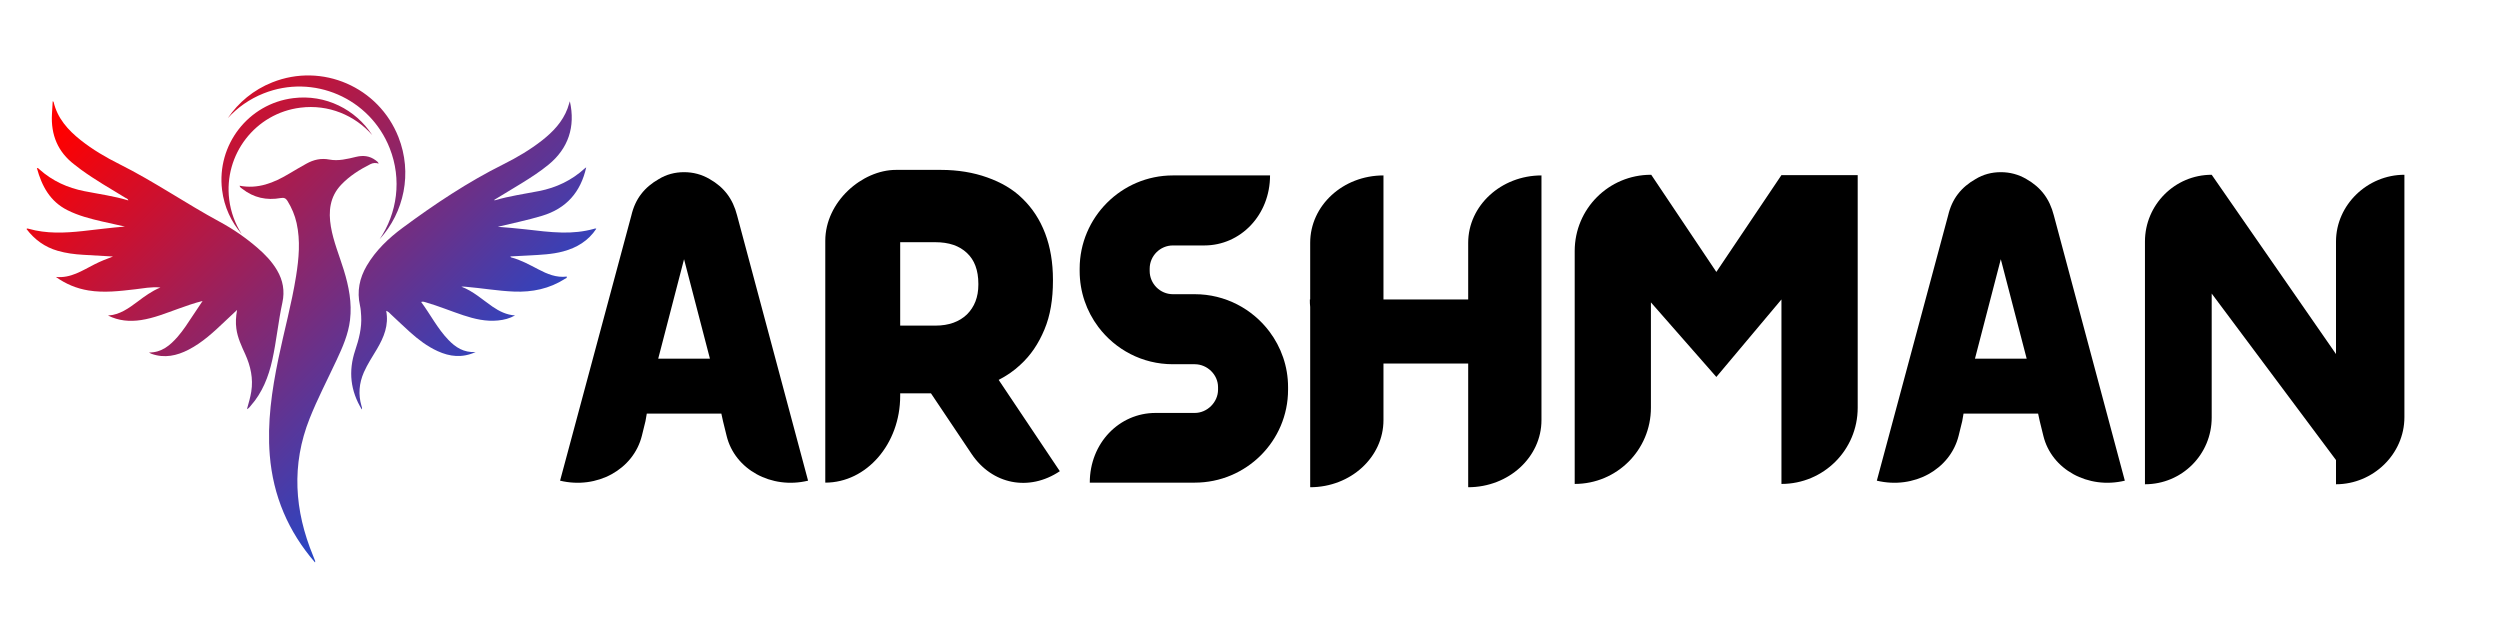
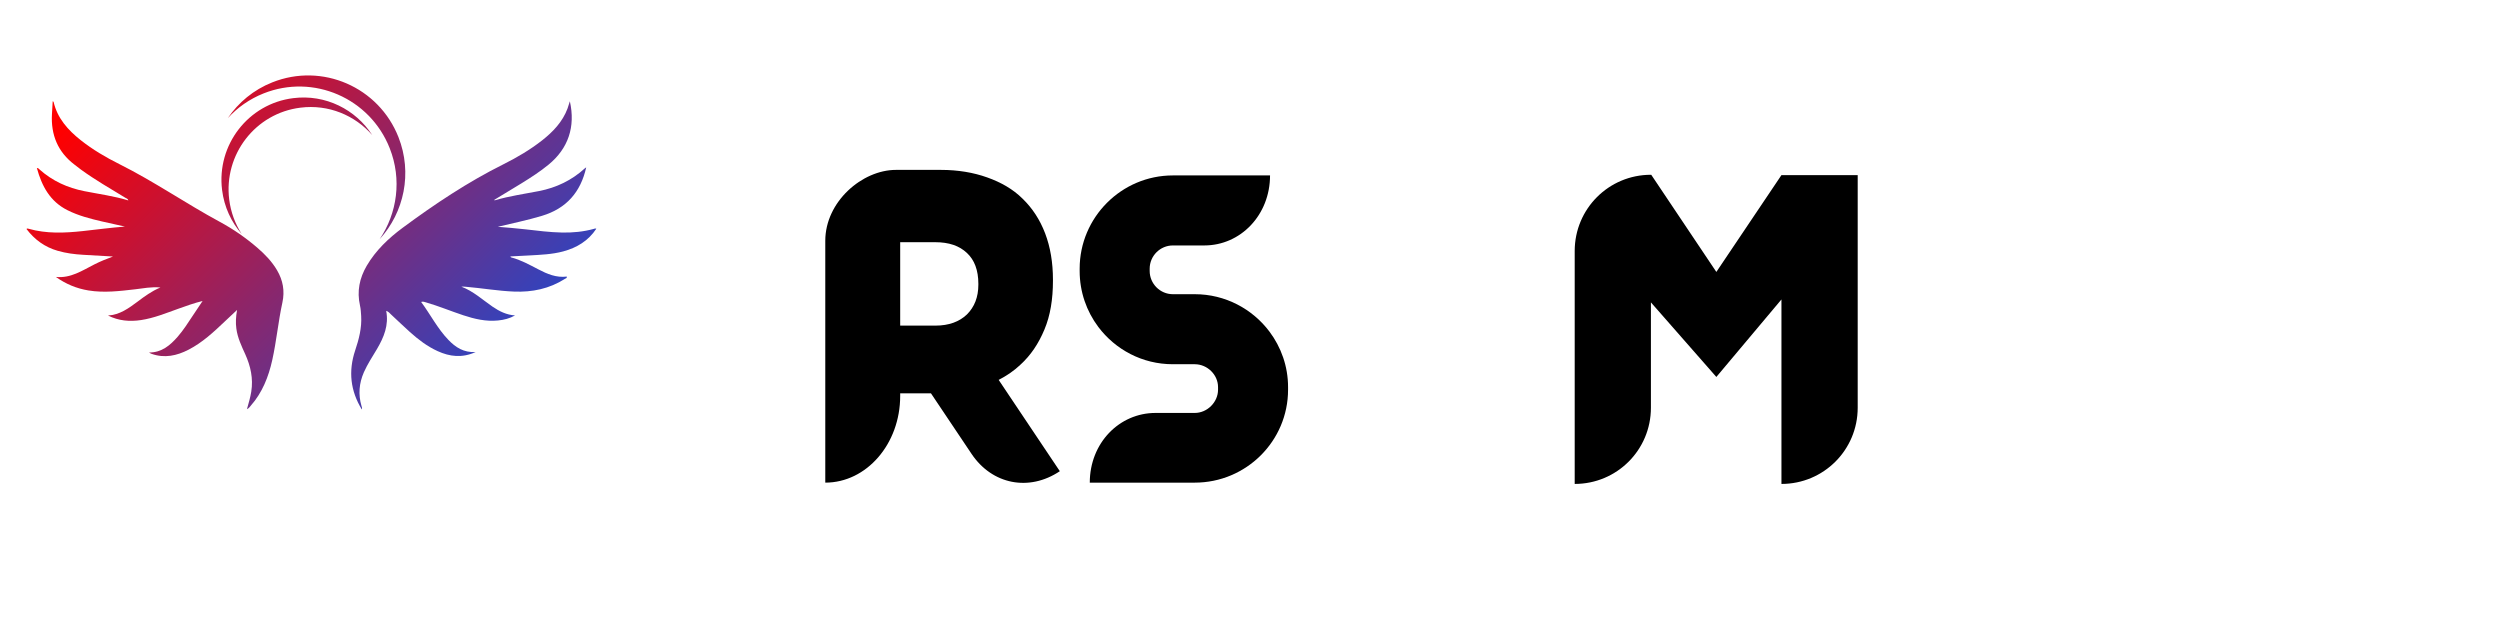
<svg xmlns="http://www.w3.org/2000/svg" width="320" zoomAndPan="magnify" viewBox="0 0 240 60" height="80" preserveAspectRatio="xMidYMid meet" version="1.0">
  <defs>
    <g />
    <clipPath id="561d8ea274">
      <path d="M 2.52 9 L 28 9 L 28 40 L 2.52 40 Z M 2.52 9 " clip-rule="nonzero" />
    </clipPath>
    <clipPath id="1732133d7b">
      <path d="M 2.539 21.992 C 2.598 21.906 2.676 21.941 2.746 21.961 C 4.461 22.449 6.199 22.371 7.941 22.184 C 9.285 22.035 10.629 21.859 11.992 21.75 C 11.266 21.586 10.539 21.43 9.816 21.266 C 8.672 21 7.535 20.711 6.473 20.176 C 4.801 19.336 4.012 17.863 3.539 16.129 C 3.68 16.125 3.73 16.215 3.797 16.27 C 5.035 17.375 6.488 18.035 8.105 18.352 C 9.508 18.633 10.926 18.816 12.324 19.242 C 12.27 19.062 12.125 19.043 12.023 18.98 C 10.59 18.105 9.129 17.27 7.766 16.277 C 7.559 16.125 7.359 15.961 7.152 15.805 C 5.543 14.586 4.875 12.938 4.988 10.945 C 5.008 10.543 5.035 10.141 5.059 9.719 C 5.094 9.746 5.137 9.762 5.145 9.785 C 5.512 11.363 6.527 12.484 7.746 13.453 C 8.895 14.363 10.156 15.105 11.465 15.758 C 14.789 17.418 17.848 19.539 21.109 21.301 C 22.395 21.996 23.602 22.832 24.711 23.789 C 25.441 24.418 26.105 25.105 26.598 25.945 C 27.164 26.91 27.352 27.93 27.109 29.047 C 26.711 30.871 26.543 32.738 26.137 34.566 C 25.777 36.18 25.184 37.688 24.074 38.949 C 23.977 39.062 23.895 39.195 23.707 39.281 C 23.867 38.703 24.031 38.164 24.121 37.602 C 24.324 36.336 24.059 35.152 23.543 34.004 C 23.184 33.215 22.809 32.43 22.691 31.555 C 22.613 30.988 22.641 30.426 22.758 29.754 C 22.312 30.176 21.941 30.516 21.582 30.859 C 20.508 31.879 19.43 32.887 18.102 33.57 C 16.973 34.152 15.797 34.41 14.551 33.969 C 14.473 33.938 14.395 33.902 14.312 33.84 C 15.516 33.848 16.328 33.16 17.059 32.324 C 17.613 31.688 18.062 30.973 18.527 30.273 C 18.824 29.82 19.129 29.371 19.449 28.895 C 18.645 29.09 17.887 29.367 17.125 29.637 C 15.945 30.059 14.781 30.539 13.535 30.727 C 12.441 30.891 11.383 30.801 10.367 30.289 C 11.504 30.223 12.363 29.586 13.219 28.949 C 13.879 28.453 14.535 27.957 15.402 27.598 C 14.508 27.516 13.742 27.688 12.973 27.773 C 11.484 27.945 9.992 28.129 8.492 27.883 C 7.359 27.699 6.32 27.27 5.367 26.586 C 6.777 26.73 7.891 25.977 9.051 25.387 C 9.629 25.094 10.223 24.855 10.848 24.625 C 9.895 24.57 8.941 24.52 7.988 24.461 C 7.164 24.414 6.344 24.309 5.543 24.078 C 4.305 23.723 3.32 23.008 2.543 21.984 C 2.547 21.984 2.539 21.992 2.539 21.992 Z M 2.539 21.992 " clip-rule="nonzero" />
    </clipPath>
    <linearGradient x1="39.599" gradientTransform="matrix(0.137, 0, 0, 0.137, -4.314, -3.746)" y1="108.441" x2="237.789" gradientUnits="userSpaceOnUse" y2="306.631" id="858fcadf6f">
      <stop stop-opacity="1" stop-color="rgb(100%, 0%, 0%)" offset="0" />
      <stop stop-opacity="1" stop-color="rgb(100%, 0%, 0%)" offset="0.062" />
      <stop stop-opacity="1" stop-color="rgb(100%, 0%, 0%)" offset="0.094" />
      <stop stop-opacity="1" stop-color="rgb(100%, 0%, 0%)" offset="0.109" />
      <stop stop-opacity="1" stop-color="rgb(99.913%, 0.027%, 0.078%)" offset="0.117" />
      <stop stop-opacity="1" stop-color="rgb(99.554%, 0.143%, 0.409%)" offset="0.121" />
      <stop stop-opacity="1" stop-color="rgb(99.281%, 0.233%, 0.661%)" offset="0.125" />
      <stop stop-opacity="1" stop-color="rgb(99.008%, 0.322%, 0.912%)" offset="0.129" />
      <stop stop-opacity="1" stop-color="rgb(98.735%, 0.412%, 1.164%)" offset="0.133" />
      <stop stop-opacity="1" stop-color="rgb(98.462%, 0.5%, 1.416%)" offset="0.137" />
      <stop stop-opacity="1" stop-color="rgb(98.189%, 0.591%, 1.668%)" offset="0.141" />
      <stop stop-opacity="1" stop-color="rgb(97.914%, 0.679%, 1.92%)" offset="0.145" />
      <stop stop-opacity="1" stop-color="rgb(97.641%, 0.769%, 2.171%)" offset="0.148" />
      <stop stop-opacity="1" stop-color="rgb(97.368%, 0.858%, 2.423%)" offset="0.152" />
      <stop stop-opacity="1" stop-color="rgb(97.095%, 0.948%, 2.675%)" offset="0.156" />
      <stop stop-opacity="1" stop-color="rgb(96.822%, 1.036%, 2.927%)" offset="0.16" />
      <stop stop-opacity="1" stop-color="rgb(96.548%, 1.126%, 3.178%)" offset="0.164" />
      <stop stop-opacity="1" stop-color="rgb(96.275%, 1.215%, 3.43%)" offset="0.168" />
      <stop stop-opacity="1" stop-color="rgb(96.002%, 1.305%, 3.682%)" offset="0.172" />
      <stop stop-opacity="1" stop-color="rgb(95.728%, 1.393%, 3.934%)" offset="0.176" />
      <stop stop-opacity="1" stop-color="rgb(95.454%, 1.483%, 4.185%)" offset="0.18" />
      <stop stop-opacity="1" stop-color="rgb(95.181%, 1.572%, 4.437%)" offset="0.184" />
      <stop stop-opacity="1" stop-color="rgb(94.908%, 1.662%, 4.689%)" offset="0.188" />
      <stop stop-opacity="1" stop-color="rgb(94.635%, 1.75%, 4.941%)" offset="0.191" />
      <stop stop-opacity="1" stop-color="rgb(94.362%, 1.84%, 5.193%)" offset="0.195" />
      <stop stop-opacity="1" stop-color="rgb(94.087%, 1.93%, 5.444%)" offset="0.199" />
      <stop stop-opacity="1" stop-color="rgb(93.814%, 2.02%, 5.696%)" offset="0.203" />
      <stop stop-opacity="1" stop-color="rgb(93.541%, 2.109%, 5.948%)" offset="0.207" />
      <stop stop-opacity="1" stop-color="rgb(93.268%, 2.199%, 6.201%)" offset="0.211" />
      <stop stop-opacity="1" stop-color="rgb(92.995%, 2.287%, 6.453%)" offset="0.215" />
      <stop stop-opacity="1" stop-color="rgb(92.722%, 2.377%, 6.705%)" offset="0.219" />
      <stop stop-opacity="1" stop-color="rgb(92.448%, 2.466%, 6.956%)" offset="0.223" />
      <stop stop-opacity="1" stop-color="rgb(92.175%, 2.556%, 7.208%)" offset="0.227" />
      <stop stop-opacity="1" stop-color="rgb(91.901%, 2.644%, 7.46%)" offset="0.23" />
      <stop stop-opacity="1" stop-color="rgb(91.628%, 2.734%, 7.712%)" offset="0.234" />
      <stop stop-opacity="1" stop-color="rgb(91.354%, 2.823%, 7.964%)" offset="0.238" />
      <stop stop-opacity="1" stop-color="rgb(91.081%, 2.913%, 8.215%)" offset="0.242" />
      <stop stop-opacity="1" stop-color="rgb(90.808%, 3.001%, 8.467%)" offset="0.246" />
      <stop stop-opacity="1" stop-color="rgb(90.535%, 3.091%, 8.719%)" offset="0.25" />
      <stop stop-opacity="1" stop-color="rgb(90.262%, 3.18%, 8.971%)" offset="0.254" />
      <stop stop-opacity="1" stop-color="rgb(89.989%, 3.27%, 9.222%)" offset="0.258" />
      <stop stop-opacity="1" stop-color="rgb(89.714%, 3.358%, 9.474%)" offset="0.262" />
      <stop stop-opacity="1" stop-color="rgb(89.441%, 3.448%, 9.726%)" offset="0.266" />
      <stop stop-opacity="1" stop-color="rgb(89.168%, 3.537%, 9.978%)" offset="0.27" />
      <stop stop-opacity="1" stop-color="rgb(88.895%, 3.627%, 10.229%)" offset="0.273" />
      <stop stop-opacity="1" stop-color="rgb(88.622%, 3.716%, 10.481%)" offset="0.277" />
      <stop stop-opacity="1" stop-color="rgb(88.348%, 3.806%, 10.733%)" offset="0.281" />
      <stop stop-opacity="1" stop-color="rgb(88.074%, 3.894%, 10.985%)" offset="0.285" />
      <stop stop-opacity="1" stop-color="rgb(87.801%, 3.984%, 11.237%)" offset="0.289" />
      <stop stop-opacity="1" stop-color="rgb(87.527%, 4.073%, 11.488%)" offset="0.293" />
      <stop stop-opacity="1" stop-color="rgb(87.254%, 4.163%, 11.74%)" offset="0.297" />
      <stop stop-opacity="1" stop-color="rgb(86.981%, 4.251%, 11.992%)" offset="0.301" />
      <stop stop-opacity="1" stop-color="rgb(86.708%, 4.341%, 12.244%)" offset="0.305" />
      <stop stop-opacity="1" stop-color="rgb(86.435%, 4.43%, 12.495%)" offset="0.309" />
      <stop stop-opacity="1" stop-color="rgb(86.162%, 4.52%, 12.747%)" offset="0.312" />
      <stop stop-opacity="1" stop-color="rgb(85.887%, 4.608%, 12.999%)" offset="0.316" />
      <stop stop-opacity="1" stop-color="rgb(85.614%, 4.698%, 13.251%)" offset="0.32" />
      <stop stop-opacity="1" stop-color="rgb(85.341%, 4.787%, 13.503%)" offset="0.324" />
      <stop stop-opacity="1" stop-color="rgb(85.068%, 4.877%, 13.756%)" offset="0.328" />
      <stop stop-opacity="1" stop-color="rgb(84.795%, 4.965%, 14.008%)" offset="0.332" />
      <stop stop-opacity="1" stop-color="rgb(84.521%, 5.055%, 14.259%)" offset="0.336" />
      <stop stop-opacity="1" stop-color="rgb(84.248%, 5.144%, 14.511%)" offset="0.34" />
      <stop stop-opacity="1" stop-color="rgb(83.975%, 5.234%, 14.763%)" offset="0.344" />
      <stop stop-opacity="1" stop-color="rgb(83.701%, 5.322%, 15.015%)" offset="0.348" />
      <stop stop-opacity="1" stop-color="rgb(83.427%, 5.412%, 15.266%)" offset="0.352" />
      <stop stop-opacity="1" stop-color="rgb(83.154%, 5.501%, 15.518%)" offset="0.355" />
      <stop stop-opacity="1" stop-color="rgb(82.881%, 5.591%, 15.77%)" offset="0.359" />
      <stop stop-opacity="1" stop-color="rgb(82.608%, 5.679%, 16.022%)" offset="0.363" />
      <stop stop-opacity="1" stop-color="rgb(82.335%, 5.769%, 16.273%)" offset="0.367" />
      <stop stop-opacity="1" stop-color="rgb(82.06%, 5.858%, 16.525%)" offset="0.371" />
      <stop stop-opacity="1" stop-color="rgb(81.787%, 5.948%, 16.777%)" offset="0.375" />
      <stop stop-opacity="1" stop-color="rgb(81.514%, 6.036%, 17.029%)" offset="0.379" />
      <stop stop-opacity="1" stop-color="rgb(81.241%, 6.126%, 17.281%)" offset="0.383" />
      <stop stop-opacity="1" stop-color="rgb(80.968%, 6.215%, 17.532%)" offset="0.387" />
      <stop stop-opacity="1" stop-color="rgb(80.695%, 6.305%, 17.784%)" offset="0.391" />
      <stop stop-opacity="1" stop-color="rgb(80.421%, 6.393%, 18.036%)" offset="0.395" />
      <stop stop-opacity="1" stop-color="rgb(80.148%, 6.483%, 18.288%)" offset="0.398" />
      <stop stop-opacity="1" stop-color="rgb(79.874%, 6.573%, 18.539%)" offset="0.402" />
      <stop stop-opacity="1" stop-color="rgb(79.601%, 6.664%, 18.791%)" offset="0.406" />
      <stop stop-opacity="1" stop-color="rgb(79.327%, 6.752%, 19.043%)" offset="0.41" />
      <stop stop-opacity="1" stop-color="rgb(79.054%, 6.842%, 19.295%)" offset="0.414" />
      <stop stop-opacity="1" stop-color="rgb(78.781%, 6.931%, 19.547%)" offset="0.418" />
      <stop stop-opacity="1" stop-color="rgb(78.508%, 7.021%, 19.798%)" offset="0.422" />
      <stop stop-opacity="1" stop-color="rgb(78.235%, 7.109%, 20.05%)" offset="0.426" />
      <stop stop-opacity="1" stop-color="rgb(77.962%, 7.199%, 20.302%)" offset="0.43" />
      <stop stop-opacity="1" stop-color="rgb(77.687%, 7.288%, 20.554%)" offset="0.434" />
      <stop stop-opacity="1" stop-color="rgb(77.414%, 7.378%, 20.805%)" offset="0.438" />
      <stop stop-opacity="1" stop-color="rgb(77.141%, 7.466%, 21.057%)" offset="0.441" />
      <stop stop-opacity="1" stop-color="rgb(76.868%, 7.556%, 21.309%)" offset="0.445" />
      <stop stop-opacity="1" stop-color="rgb(76.595%, 7.645%, 21.561%)" offset="0.449" />
      <stop stop-opacity="1" stop-color="rgb(76.321%, 7.735%, 21.814%)" offset="0.453" />
      <stop stop-opacity="1" stop-color="rgb(76.047%, 7.823%, 22.066%)" offset="0.457" />
      <stop stop-opacity="1" stop-color="rgb(75.774%, 7.913%, 22.318%)" offset="0.461" />
      <stop stop-opacity="1" stop-color="rgb(75.5%, 8.002%, 22.569%)" offset="0.465" />
      <stop stop-opacity="1" stop-color="rgb(75.227%, 8.092%, 22.821%)" offset="0.469" />
      <stop stop-opacity="1" stop-color="rgb(74.954%, 8.18%, 23.073%)" offset="0.473" />
      <stop stop-opacity="1" stop-color="rgb(74.681%, 8.27%, 23.325%)" offset="0.477" />
      <stop stop-opacity="1" stop-color="rgb(74.408%, 8.359%, 23.576%)" offset="0.48" />
      <stop stop-opacity="1" stop-color="rgb(74.135%, 8.449%, 23.828%)" offset="0.484" />
      <stop stop-opacity="1" stop-color="rgb(73.86%, 8.537%, 24.08%)" offset="0.488" />
      <stop stop-opacity="1" stop-color="rgb(73.587%, 8.627%, 24.332%)" offset="0.492" />
      <stop stop-opacity="1" stop-color="rgb(73.314%, 8.716%, 24.583%)" offset="0.496" />
      <stop stop-opacity="1" stop-color="rgb(73.041%, 8.806%, 24.835%)" offset="0.5" />
      <stop stop-opacity="1" stop-color="rgb(72.768%, 8.894%, 25.087%)" offset="0.504" />
      <stop stop-opacity="1" stop-color="rgb(72.495%, 8.984%, 25.339%)" offset="0.508" />
      <stop stop-opacity="1" stop-color="rgb(72.221%, 9.073%, 25.591%)" offset="0.512" />
      <stop stop-opacity="1" stop-color="rgb(71.948%, 9.163%, 25.842%)" offset="0.516" />
      <stop stop-opacity="1" stop-color="rgb(71.674%, 9.251%, 26.094%)" offset="0.52" />
      <stop stop-opacity="1" stop-color="rgb(71.4%, 9.341%, 26.346%)" offset="0.523" />
      <stop stop-opacity="1" stop-color="rgb(71.127%, 9.43%, 26.598%)" offset="0.527" />
      <stop stop-opacity="1" stop-color="rgb(70.854%, 9.52%, 26.849%)" offset="0.531" />
      <stop stop-opacity="1" stop-color="rgb(70.581%, 9.608%, 27.101%)" offset="0.535" />
      <stop stop-opacity="1" stop-color="rgb(70.308%, 9.698%, 27.353%)" offset="0.539" />
      <stop stop-opacity="1" stop-color="rgb(70.033%, 9.787%, 27.605%)" offset="0.543" />
      <stop stop-opacity="1" stop-color="rgb(69.76%, 9.877%, 27.856%)" offset="0.547" />
      <stop stop-opacity="1" stop-color="rgb(69.487%, 9.966%, 28.108%)" offset="0.551" />
      <stop stop-opacity="1" stop-color="rgb(69.214%, 10.056%, 28.36%)" offset="0.555" />
      <stop stop-opacity="1" stop-color="rgb(68.941%, 10.144%, 28.612%)" offset="0.559" />
      <stop stop-opacity="1" stop-color="rgb(68.668%, 10.234%, 28.864%)" offset="0.562" />
      <stop stop-opacity="1" stop-color="rgb(68.394%, 10.323%, 29.115%)" offset="0.566" />
      <stop stop-opacity="1" stop-color="rgb(68.121%, 10.413%, 29.369%)" offset="0.57" />
      <stop stop-opacity="1" stop-color="rgb(67.847%, 10.501%, 29.62%)" offset="0.574" />
      <stop stop-opacity="1" stop-color="rgb(67.574%, 10.591%, 29.872%)" offset="0.578" />
      <stop stop-opacity="1" stop-color="rgb(67.3%, 10.68%, 30.124%)" offset="0.582" />
      <stop stop-opacity="1" stop-color="rgb(67.027%, 10.77%, 30.376%)" offset="0.586" />
      <stop stop-opacity="1" stop-color="rgb(66.754%, 10.858%, 30.627%)" offset="0.59" />
      <stop stop-opacity="1" stop-color="rgb(66.481%, 10.948%, 30.879%)" offset="0.594" />
      <stop stop-opacity="1" stop-color="rgb(66.208%, 11.037%, 31.131%)" offset="0.598" />
      <stop stop-opacity="1" stop-color="rgb(65.935%, 11.127%, 31.383%)" offset="0.602" />
      <stop stop-opacity="1" stop-color="rgb(65.66%, 11.217%, 31.635%)" offset="0.605" />
      <stop stop-opacity="1" stop-color="rgb(65.387%, 11.307%, 31.886%)" offset="0.609" />
      <stop stop-opacity="1" stop-color="rgb(65.114%, 11.395%, 32.138%)" offset="0.613" />
      <stop stop-opacity="1" stop-color="rgb(64.841%, 11.485%, 32.39%)" offset="0.617" />
      <stop stop-opacity="1" stop-color="rgb(64.568%, 11.574%, 32.642%)" offset="0.621" />
      <stop stop-opacity="1" stop-color="rgb(64.294%, 11.664%, 32.893%)" offset="0.625" />
      <stop stop-opacity="1" stop-color="rgb(64.02%, 11.752%, 33.145%)" offset="0.629" />
      <stop stop-opacity="1" stop-color="rgb(63.747%, 11.842%, 33.397%)" offset="0.633" />
      <stop stop-opacity="1" stop-color="rgb(63.474%, 11.931%, 33.649%)" offset="0.637" />
      <stop stop-opacity="1" stop-color="rgb(63.2%, 12.021%, 33.9%)" offset="0.641" />
      <stop stop-opacity="1" stop-color="rgb(62.927%, 12.109%, 34.152%)" offset="0.645" />
      <stop stop-opacity="1" stop-color="rgb(62.654%, 12.199%, 34.404%)" offset="0.648" />
      <stop stop-opacity="1" stop-color="rgb(62.381%, 12.288%, 34.656%)" offset="0.652" />
      <stop stop-opacity="1" stop-color="rgb(62.108%, 12.378%, 34.908%)" offset="0.656" />
      <stop stop-opacity="1" stop-color="rgb(61.833%, 12.466%, 35.159%)" offset="0.66" />
      <stop stop-opacity="1" stop-color="rgb(61.56%, 12.556%, 35.411%)" offset="0.664" />
      <stop stop-opacity="1" stop-color="rgb(61.287%, 12.645%, 35.663%)" offset="0.668" />
      <stop stop-opacity="1" stop-color="rgb(61.014%, 12.735%, 35.915%)" offset="0.672" />
      <stop stop-opacity="1" stop-color="rgb(60.741%, 12.823%, 36.166%)" offset="0.676" />
      <stop stop-opacity="1" stop-color="rgb(60.468%, 12.914%, 36.418%)" offset="0.68" />
      <stop stop-opacity="1" stop-color="rgb(60.194%, 13.002%, 36.67%)" offset="0.684" />
      <stop stop-opacity="1" stop-color="rgb(59.921%, 13.092%, 36.922%)" offset="0.688" />
      <stop stop-opacity="1" stop-color="rgb(59.647%, 13.181%, 37.173%)" offset="0.691" />
      <stop stop-opacity="1" stop-color="rgb(59.373%, 13.271%, 37.427%)" offset="0.695" />
      <stop stop-opacity="1" stop-color="rgb(59.1%, 13.359%, 37.679%)" offset="0.699" />
      <stop stop-opacity="1" stop-color="rgb(58.827%, 13.449%, 37.93%)" offset="0.703" />
      <stop stop-opacity="1" stop-color="rgb(58.554%, 13.538%, 38.182%)" offset="0.707" />
      <stop stop-opacity="1" stop-color="rgb(58.281%, 13.628%, 38.434%)" offset="0.711" />
      <stop stop-opacity="1" stop-color="rgb(58.006%, 13.716%, 38.686%)" offset="0.715" />
      <stop stop-opacity="1" stop-color="rgb(57.733%, 13.806%, 38.937%)" offset="0.719" />
      <stop stop-opacity="1" stop-color="rgb(57.46%, 13.895%, 39.189%)" offset="0.723" />
      <stop stop-opacity="1" stop-color="rgb(57.187%, 13.985%, 39.441%)" offset="0.727" />
      <stop stop-opacity="1" stop-color="rgb(56.914%, 14.073%, 39.693%)" offset="0.73" />
      <stop stop-opacity="1" stop-color="rgb(56.641%, 14.163%, 39.944%)" offset="0.734" />
      <stop stop-opacity="1" stop-color="rgb(56.367%, 14.252%, 40.196%)" offset="0.738" />
      <stop stop-opacity="1" stop-color="rgb(56.094%, 14.342%, 40.448%)" offset="0.742" />
      <stop stop-opacity="1" stop-color="rgb(55.82%, 14.43%, 40.7%)" offset="0.746" />
      <stop stop-opacity="1" stop-color="rgb(55.547%, 14.52%, 40.952%)" offset="0.75" />
      <stop stop-opacity="1" stop-color="rgb(55.273%, 14.609%, 41.203%)" offset="0.754" />
      <stop stop-opacity="1" stop-color="rgb(55%, 14.699%, 41.455%)" offset="0.758" />
      <stop stop-opacity="1" stop-color="rgb(54.727%, 14.787%, 41.707%)" offset="0.762" />
      <stop stop-opacity="1" stop-color="rgb(54.454%, 14.877%, 41.959%)" offset="0.766" />
      <stop stop-opacity="1" stop-color="rgb(54.181%, 14.966%, 42.21%)" offset="0.77" />
      <stop stop-opacity="1" stop-color="rgb(53.908%, 15.056%, 42.462%)" offset="0.773" />
      <stop stop-opacity="1" stop-color="rgb(53.633%, 15.144%, 42.714%)" offset="0.777" />
      <stop stop-opacity="1" stop-color="rgb(53.36%, 15.234%, 42.966%)" offset="0.781" />
      <stop stop-opacity="1" stop-color="rgb(53.087%, 15.323%, 43.217%)" offset="0.785" />
      <stop stop-opacity="1" stop-color="rgb(52.814%, 15.413%, 43.469%)" offset="0.789" />
      <stop stop-opacity="1" stop-color="rgb(52.541%, 15.501%, 43.721%)" offset="0.793" />
      <stop stop-opacity="1" stop-color="rgb(52.267%, 15.591%, 43.973%)" offset="0.797" />
      <stop stop-opacity="1" stop-color="rgb(51.993%, 15.68%, 44.225%)" offset="0.801" />
      <stop stop-opacity="1" stop-color="rgb(51.72%, 15.77%, 44.476%)" offset="0.805" />
      <stop stop-opacity="1" stop-color="rgb(51.447%, 15.86%, 44.728%)" offset="0.809" />
      <stop stop-opacity="1" stop-color="rgb(51.173%, 15.95%, 44.981%)" offset="0.812" />
      <stop stop-opacity="1" stop-color="rgb(50.9%, 16.039%, 45.233%)" offset="0.816" />
      <stop stop-opacity="1" stop-color="rgb(50.627%, 16.129%, 45.485%)" offset="0.82" />
      <stop stop-opacity="1" stop-color="rgb(50.354%, 16.217%, 45.737%)" offset="0.824" />
      <stop stop-opacity="1" stop-color="rgb(50.081%, 16.307%, 45.988%)" offset="0.828" />
      <stop stop-opacity="1" stop-color="rgb(49.806%, 16.396%, 46.24%)" offset="0.832" />
      <stop stop-opacity="1" stop-color="rgb(49.533%, 16.486%, 46.492%)" offset="0.836" />
      <stop stop-opacity="1" stop-color="rgb(49.26%, 16.574%, 46.744%)" offset="0.84" />
      <stop stop-opacity="1" stop-color="rgb(48.987%, 16.664%, 46.996%)" offset="0.844" />
      <stop stop-opacity="1" stop-color="rgb(48.714%, 16.753%, 47.247%)" offset="0.848" />
      <stop stop-opacity="1" stop-color="rgb(48.441%, 16.843%, 47.499%)" offset="0.852" />
      <stop stop-opacity="1" stop-color="rgb(48.167%, 16.931%, 47.751%)" offset="0.855" />
      <stop stop-opacity="1" stop-color="rgb(47.894%, 17.021%, 48.003%)" offset="0.859" />
      <stop stop-opacity="1" stop-color="rgb(47.62%, 17.11%, 48.254%)" offset="0.863" />
      <stop stop-opacity="1" stop-color="rgb(47.346%, 17.2%, 48.506%)" offset="0.867" />
      <stop stop-opacity="1" stop-color="rgb(47.073%, 17.288%, 48.758%)" offset="0.871" />
      <stop stop-opacity="1" stop-color="rgb(46.8%, 17.378%, 49.01%)" offset="0.875" />
      <stop stop-opacity="1" stop-color="rgb(46.527%, 17.467%, 49.261%)" offset="0.879" />
      <stop stop-opacity="1" stop-color="rgb(46.254%, 17.557%, 49.513%)" offset="0.883" />
      <stop stop-opacity="1" stop-color="rgb(45.979%, 17.645%, 49.765%)" offset="0.887" />
      <stop stop-opacity="1" stop-color="rgb(45.706%, 17.735%, 50.017%)" offset="0.891" />
      <stop stop-opacity="1" stop-color="rgb(45.433%, 17.824%, 50.269%)" offset="0.895" />
      <stop stop-opacity="1" stop-color="rgb(45.16%, 17.914%, 50.52%)" offset="0.898" />
      <stop stop-opacity="1" stop-color="rgb(44.887%, 18.002%, 50.772%)" offset="0.902" />
      <stop stop-opacity="1" stop-color="rgb(44.614%, 18.092%, 51.024%)" offset="0.906" />
      <stop stop-opacity="1" stop-color="rgb(44.341%, 18.181%, 51.276%)" offset="0.91" />
      <stop stop-opacity="1" stop-color="rgb(44.067%, 18.271%, 51.527%)" offset="0.914" />
      <stop stop-opacity="1" stop-color="rgb(43.793%, 18.359%, 51.779%)" offset="0.918" />
      <stop stop-opacity="1" stop-color="rgb(43.52%, 18.449%, 52.031%)" offset="0.922" />
      <stop stop-opacity="1" stop-color="rgb(43.246%, 18.538%, 52.283%)" offset="0.926" />
      <stop stop-opacity="1" stop-color="rgb(42.973%, 18.628%, 52.536%)" offset="0.93" />
      <stop stop-opacity="1" stop-color="rgb(42.7%, 18.716%, 52.788%)" offset="0.934" />
      <stop stop-opacity="1" stop-color="rgb(42.427%, 18.806%, 53.04%)" offset="0.938" />
      <stop stop-opacity="1" stop-color="rgb(42.154%, 18.895%, 53.291%)" offset="0.941" />
      <stop stop-opacity="1" stop-color="rgb(41.881%, 18.985%, 53.543%)" offset="0.945" />
      <stop stop-opacity="1" stop-color="rgb(41.606%, 19.073%, 53.795%)" offset="0.949" />
      <stop stop-opacity="1" stop-color="rgb(41.333%, 19.164%, 54.047%)" offset="0.953" />
      <stop stop-opacity="1" stop-color="rgb(41.06%, 19.252%, 54.298%)" offset="0.957" />
      <stop stop-opacity="1" stop-color="rgb(40.787%, 19.342%, 54.55%)" offset="0.961" />
      <stop stop-opacity="1" stop-color="rgb(40.514%, 19.431%, 54.802%)" offset="0.965" />
      <stop stop-opacity="1" stop-color="rgb(40.24%, 19.521%, 55.054%)" offset="0.969" />
      <stop stop-opacity="1" stop-color="rgb(39.966%, 19.609%, 55.305%)" offset="0.973" />
      <stop stop-opacity="1" stop-color="rgb(39.693%, 19.699%, 55.557%)" offset="0.977" />
      <stop stop-opacity="1" stop-color="rgb(39.42%, 19.788%, 55.809%)" offset="0.98" />
      <stop stop-opacity="1" stop-color="rgb(39.146%, 19.878%, 56.061%)" offset="0.984" />
      <stop stop-opacity="1" stop-color="rgb(38.873%, 19.966%, 56.313%)" offset="0.988" />
      <stop stop-opacity="1" stop-color="rgb(38.6%, 20.056%, 56.564%)" offset="0.992" />
      <stop stop-opacity="1" stop-color="rgb(38.327%, 20.145%, 56.816%)" offset="0.996" />
      <stop stop-opacity="1" stop-color="rgb(38.054%, 20.235%, 57.068%)" offset="1" />
    </linearGradient>
    <clipPath id="e477c39ce7">
      <path d="M 33 9 L 57.27 9 L 57.27 40 L 33 40 Z M 33 9 " clip-rule="nonzero" />
    </clipPath>
    <clipPath id="7f9d09f976">
      <path d="M 57.246 21.961 C 56.48 23.117 55.375 23.785 54.062 24.137 C 52.996 24.422 51.895 24.461 50.797 24.523 C 50.203 24.559 49.613 24.586 48.996 24.617 C 49.023 24.66 49.035 24.703 49.059 24.707 C 49.992 24.949 50.828 25.414 51.676 25.855 C 52.531 26.305 53.41 26.676 54.41 26.551 C 54.445 26.715 54.305 26.723 54.23 26.77 C 52.742 27.723 51.098 28.062 49.352 27.992 C 47.785 27.93 46.242 27.656 44.684 27.527 C 44.555 27.516 44.43 27.508 44.289 27.52 C 45.422 27.945 46.305 28.762 47.277 29.434 C 47.934 29.883 48.625 30.23 49.445 30.281 C 48.934 30.57 48.383 30.711 47.809 30.766 C 46.652 30.883 45.551 30.621 44.465 30.262 C 43.266 29.863 42.094 29.375 40.875 29.023 C 40.738 28.984 40.609 28.926 40.43 28.988 C 41.324 30.195 42 31.543 43.047 32.629 C 43.73 33.34 44.508 33.863 45.664 33.797 C 44.355 34.387 43.18 34.238 42.02 33.711 C 41.02 33.258 40.156 32.598 39.344 31.867 C 38.738 31.324 38.152 30.754 37.551 30.199 C 37.414 30.07 37.297 29.91 37.074 29.84 C 37.34 31.215 36.852 32.383 36.188 33.508 C 35.75 34.246 35.277 34.957 34.93 35.742 C 34.473 36.793 34.379 37.867 34.703 38.973 C 34.738 39.082 34.785 39.188 34.734 39.309 C 33.641 37.523 33.43 35.645 34.094 33.648 C 34.453 32.578 34.742 31.48 34.672 30.332 C 34.652 29.996 34.633 29.656 34.559 29.328 C 34.25 27.965 34.512 26.699 35.207 25.512 C 36.078 24.031 37.301 22.871 38.656 21.867 C 41.727 19.598 44.898 17.48 48.324 15.773 C 49.629 15.121 50.891 14.379 52.047 13.473 C 53.094 12.645 54.004 11.699 54.484 10.414 C 54.562 10.199 54.625 9.98 54.707 9.723 C 55.258 12.176 54.551 14.254 52.668 15.801 C 51.855 16.469 50.977 17.035 50.086 17.586 C 49.207 18.129 48.32 18.656 47.422 19.203 C 47.461 19.211 47.492 19.234 47.516 19.227 C 48.906 18.812 50.34 18.621 51.758 18.34 C 53.418 18.012 54.891 17.309 56.145 16.16 C 56.184 16.129 56.227 16.102 56.277 16.066 C 55.746 18.445 54.371 20.016 52.031 20.719 C 50.633 21.141 49.207 21.43 47.785 21.773 C 48.664 21.844 49.539 21.91 50.41 22.012 C 51.594 22.148 52.773 22.301 53.961 22.324 C 54.988 22.344 56 22.25 56.992 21.977 C 57.074 21.953 57.164 21.902 57.254 21.965 Z M 57.246 21.961 " clip-rule="nonzero" />
    </clipPath>
    <linearGradient x1="263.252" gradientTransform="matrix(0.137, 0, 0, 0.137, -4.314, -3.746)" y1="110.538" x2="457.917" gradientUnits="userSpaceOnUse" y2="305.203" id="49be9d5c91">
      <stop stop-opacity="1" stop-color="rgb(68.176%, 10.396%, 29.317%)" offset="0" />
      <stop stop-opacity="1" stop-color="rgb(67.908%, 10.483%, 29.564%)" offset="0.004" />
      <stop stop-opacity="1" stop-color="rgb(67.639%, 10.571%, 29.813%)" offset="0.008" />
      <stop stop-opacity="1" stop-color="rgb(67.371%, 10.658%, 30.06%)" offset="0.012" />
      <stop stop-opacity="1" stop-color="rgb(67.102%, 10.747%, 30.307%)" offset="0.016" />
      <stop stop-opacity="1" stop-color="rgb(66.833%, 10.834%, 30.554%)" offset="0.02" />
      <stop stop-opacity="1" stop-color="rgb(66.565%, 10.921%, 30.801%)" offset="0.023" />
      <stop stop-opacity="1" stop-color="rgb(66.296%, 11.008%, 31.049%)" offset="0.027" />
      <stop stop-opacity="1" stop-color="rgb(66.028%, 11.096%, 31.296%)" offset="0.031" />
      <stop stop-opacity="1" stop-color="rgb(65.759%, 11.183%, 31.543%)" offset="0.035" />
      <stop stop-opacity="1" stop-color="rgb(65.491%, 11.272%, 31.79%)" offset="0.039" />
      <stop stop-opacity="1" stop-color="rgb(65.222%, 11.359%, 32.037%)" offset="0.043" />
      <stop stop-opacity="1" stop-color="rgb(64.954%, 11.447%, 32.286%)" offset="0.047" />
      <stop stop-opacity="1" stop-color="rgb(64.685%, 11.534%, 32.533%)" offset="0.051" />
      <stop stop-opacity="1" stop-color="rgb(64.417%, 11.623%, 32.78%)" offset="0.055" />
      <stop stop-opacity="1" stop-color="rgb(64.148%, 11.71%, 33.028%)" offset="0.059" />
      <stop stop-opacity="1" stop-color="rgb(63.879%, 11.798%, 33.275%)" offset="0.062" />
      <stop stop-opacity="1" stop-color="rgb(63.611%, 11.885%, 33.522%)" offset="0.066" />
      <stop stop-opacity="1" stop-color="rgb(63.344%, 11.974%, 33.769%)" offset="0.07" />
      <stop stop-opacity="1" stop-color="rgb(63.075%, 12.061%, 34.016%)" offset="0.074" />
      <stop stop-opacity="1" stop-color="rgb(62.807%, 12.149%, 34.264%)" offset="0.078" />
      <stop stop-opacity="1" stop-color="rgb(62.538%, 12.236%, 34.511%)" offset="0.082" />
      <stop stop-opacity="1" stop-color="rgb(62.27%, 12.325%, 34.76%)" offset="0.086" />
      <stop stop-opacity="1" stop-color="rgb(62.001%, 12.411%, 35.007%)" offset="0.09" />
      <stop stop-opacity="1" stop-color="rgb(61.732%, 12.5%, 35.254%)" offset="0.094" />
      <stop stop-opacity="1" stop-color="rgb(61.464%, 12.587%, 35.501%)" offset="0.098" />
      <stop stop-opacity="1" stop-color="rgb(61.195%, 12.675%, 35.748%)" offset="0.102" />
      <stop stop-opacity="1" stop-color="rgb(60.927%, 12.762%, 35.995%)" offset="0.105" />
      <stop stop-opacity="1" stop-color="rgb(60.658%, 12.851%, 36.243%)" offset="0.109" />
      <stop stop-opacity="1" stop-color="rgb(60.39%, 12.938%, 36.49%)" offset="0.113" />
      <stop stop-opacity="1" stop-color="rgb(60.121%, 13.026%, 36.737%)" offset="0.117" />
      <stop stop-opacity="1" stop-color="rgb(59.853%, 13.113%, 36.984%)" offset="0.121" />
      <stop stop-opacity="1" stop-color="rgb(59.584%, 13.202%, 37.231%)" offset="0.125" />
      <stop stop-opacity="1" stop-color="rgb(59.315%, 13.289%, 37.479%)" offset="0.129" />
      <stop stop-opacity="1" stop-color="rgb(59.047%, 13.377%, 37.727%)" offset="0.133" />
      <stop stop-opacity="1" stop-color="rgb(58.778%, 13.464%, 37.975%)" offset="0.137" />
      <stop stop-opacity="1" stop-color="rgb(58.51%, 13.553%, 38.222%)" offset="0.141" />
      <stop stop-opacity="1" stop-color="rgb(58.241%, 13.64%, 38.469%)" offset="0.145" />
      <stop stop-opacity="1" stop-color="rgb(57.974%, 13.728%, 38.716%)" offset="0.148" />
      <stop stop-opacity="1" stop-color="rgb(57.706%, 13.815%, 38.963%)" offset="0.152" />
      <stop stop-opacity="1" stop-color="rgb(57.437%, 13.904%, 39.211%)" offset="0.156" />
      <stop stop-opacity="1" stop-color="rgb(57.169%, 13.991%, 39.458%)" offset="0.16" />
      <stop stop-opacity="1" stop-color="rgb(56.9%, 14.079%, 39.705%)" offset="0.164" />
      <stop stop-opacity="1" stop-color="rgb(56.631%, 14.166%, 39.952%)" offset="0.168" />
      <stop stop-opacity="1" stop-color="rgb(56.363%, 14.255%, 40.201%)" offset="0.172" />
      <stop stop-opacity="1" stop-color="rgb(56.094%, 14.342%, 40.448%)" offset="0.176" />
      <stop stop-opacity="1" stop-color="rgb(55.826%, 14.43%, 40.695%)" offset="0.18" />
      <stop stop-opacity="1" stop-color="rgb(55.557%, 14.517%, 40.942%)" offset="0.184" />
      <stop stop-opacity="1" stop-color="rgb(55.289%, 14.606%, 41.19%)" offset="0.188" />
      <stop stop-opacity="1" stop-color="rgb(55.02%, 14.693%, 41.437%)" offset="0.191" />
      <stop stop-opacity="1" stop-color="rgb(54.752%, 14.781%, 41.684%)" offset="0.195" />
      <stop stop-opacity="1" stop-color="rgb(54.483%, 14.868%, 41.931%)" offset="0.199" />
      <stop stop-opacity="1" stop-color="rgb(54.214%, 14.955%, 42.178%)" offset="0.203" />
      <stop stop-opacity="1" stop-color="rgb(53.946%, 15.042%, 42.426%)" offset="0.207" />
      <stop stop-opacity="1" stop-color="rgb(53.677%, 15.131%, 42.674%)" offset="0.211" />
      <stop stop-opacity="1" stop-color="rgb(53.409%, 15.218%, 42.921%)" offset="0.215" />
      <stop stop-opacity="1" stop-color="rgb(53.14%, 15.306%, 43.169%)" offset="0.219" />
      <stop stop-opacity="1" stop-color="rgb(52.872%, 15.393%, 43.416%)" offset="0.223" />
      <stop stop-opacity="1" stop-color="rgb(52.605%, 15.482%, 43.663%)" offset="0.227" />
      <stop stop-opacity="1" stop-color="rgb(52.336%, 15.569%, 43.91%)" offset="0.23" />
      <stop stop-opacity="1" stop-color="rgb(52.068%, 15.657%, 44.157%)" offset="0.234" />
      <stop stop-opacity="1" stop-color="rgb(51.799%, 15.744%, 44.405%)" offset="0.238" />
      <stop stop-opacity="1" stop-color="rgb(51.53%, 15.833%, 44.652%)" offset="0.242" />
      <stop stop-opacity="1" stop-color="rgb(51.262%, 15.919%, 44.899%)" offset="0.246" />
      <stop stop-opacity="1" stop-color="rgb(50.993%, 16.008%, 45.148%)" offset="0.25" />
      <stop stop-opacity="1" stop-color="rgb(50.725%, 16.095%, 45.395%)" offset="0.254" />
      <stop stop-opacity="1" stop-color="rgb(50.456%, 16.183%, 45.642%)" offset="0.258" />
      <stop stop-opacity="1" stop-color="rgb(50.188%, 16.27%, 45.889%)" offset="0.262" />
      <stop stop-opacity="1" stop-color="rgb(49.919%, 16.359%, 46.136%)" offset="0.266" />
      <stop stop-opacity="1" stop-color="rgb(49.651%, 16.446%, 46.384%)" offset="0.27" />
      <stop stop-opacity="1" stop-color="rgb(49.382%, 16.534%, 46.631%)" offset="0.273" />
      <stop stop-opacity="1" stop-color="rgb(49.113%, 16.621%, 46.878%)" offset="0.277" />
      <stop stop-opacity="1" stop-color="rgb(48.845%, 16.71%, 47.125%)" offset="0.281" />
      <stop stop-opacity="1" stop-color="rgb(48.576%, 16.797%, 47.372%)" offset="0.285" />
      <stop stop-opacity="1" stop-color="rgb(48.308%, 16.885%, 47.621%)" offset="0.289" />
      <stop stop-opacity="1" stop-color="rgb(48.039%, 16.972%, 47.868%)" offset="0.293" />
      <stop stop-opacity="1" stop-color="rgb(47.771%, 17.061%, 48.116%)" offset="0.297" />
      <stop stop-opacity="1" stop-color="rgb(47.502%, 17.148%, 48.363%)" offset="0.301" />
      <stop stop-opacity="1" stop-color="rgb(47.235%, 17.236%, 48.61%)" offset="0.305" />
      <stop stop-opacity="1" stop-color="rgb(46.967%, 17.323%, 48.857%)" offset="0.309" />
      <stop stop-opacity="1" stop-color="rgb(46.698%, 17.412%, 49.104%)" offset="0.312" />
      <stop stop-opacity="1" stop-color="rgb(46.429%, 17.499%, 49.352%)" offset="0.316" />
      <stop stop-opacity="1" stop-color="rgb(46.161%, 17.587%, 49.599%)" offset="0.32" />
      <stop stop-opacity="1" stop-color="rgb(45.892%, 17.674%, 49.846%)" offset="0.324" />
      <stop stop-opacity="1" stop-color="rgb(45.624%, 17.763%, 50.095%)" offset="0.328" />
      <stop stop-opacity="1" stop-color="rgb(45.355%, 17.85%, 50.342%)" offset="0.332" />
      <stop stop-opacity="1" stop-color="rgb(45.087%, 17.938%, 50.589%)" offset="0.336" />
      <stop stop-opacity="1" stop-color="rgb(44.818%, 18.025%, 50.836%)" offset="0.34" />
      <stop stop-opacity="1" stop-color="rgb(44.55%, 18.114%, 51.083%)" offset="0.344" />
      <stop stop-opacity="1" stop-color="rgb(44.281%, 18.201%, 51.331%)" offset="0.348" />
      <stop stop-opacity="1" stop-color="rgb(44.012%, 18.289%, 51.578%)" offset="0.352" />
      <stop stop-opacity="1" stop-color="rgb(43.744%, 18.376%, 51.825%)" offset="0.355" />
      <stop stop-opacity="1" stop-color="rgb(43.475%, 18.465%, 52.072%)" offset="0.359" />
      <stop stop-opacity="1" stop-color="rgb(43.207%, 18.552%, 52.319%)" offset="0.363" />
      <stop stop-opacity="1" stop-color="rgb(42.938%, 18.64%, 52.568%)" offset="0.367" />
      <stop stop-opacity="1" stop-color="rgb(42.67%, 18.727%, 52.815%)" offset="0.371" />
      <stop stop-opacity="1" stop-color="rgb(42.401%, 18.816%, 53.062%)" offset="0.375" />
      <stop stop-opacity="1" stop-color="rgb(42.133%, 18.903%, 53.31%)" offset="0.379" />
      <stop stop-opacity="1" stop-color="rgb(41.866%, 18.99%, 53.557%)" offset="0.383" />
      <stop stop-opacity="1" stop-color="rgb(41.597%, 19.077%, 53.804%)" offset="0.387" />
      <stop stop-opacity="1" stop-color="rgb(41.328%, 19.165%, 54.051%)" offset="0.391" />
      <stop stop-opacity="1" stop-color="rgb(41.06%, 19.252%, 54.298%)" offset="0.395" />
      <stop stop-opacity="1" stop-color="rgb(40.791%, 19.341%, 54.546%)" offset="0.398" />
      <stop stop-opacity="1" stop-color="rgb(40.523%, 19.427%, 54.793%)" offset="0.402" />
      <stop stop-opacity="1" stop-color="rgb(40.254%, 19.516%, 55.04%)" offset="0.406" />
      <stop stop-opacity="1" stop-color="rgb(39.986%, 19.603%, 55.287%)" offset="0.41" />
      <stop stop-opacity="1" stop-color="rgb(39.717%, 19.691%, 55.536%)" offset="0.414" />
      <stop stop-opacity="1" stop-color="rgb(39.449%, 19.778%, 55.783%)" offset="0.418" />
      <stop stop-opacity="1" stop-color="rgb(39.18%, 19.867%, 56.03%)" offset="0.422" />
      <stop stop-opacity="1" stop-color="rgb(38.911%, 19.954%, 56.277%)" offset="0.426" />
      <stop stop-opacity="1" stop-color="rgb(38.643%, 20.042%, 56.525%)" offset="0.43" />
      <stop stop-opacity="1" stop-color="rgb(38.374%, 20.129%, 56.772%)" offset="0.434" />
      <stop stop-opacity="1" stop-color="rgb(38.106%, 20.218%, 57.019%)" offset="0.438" />
      <stop stop-opacity="1" stop-color="rgb(37.837%, 20.305%, 57.266%)" offset="0.441" />
      <stop stop-opacity="1" stop-color="rgb(37.569%, 20.393%, 57.513%)" offset="0.445" />
      <stop stop-opacity="1" stop-color="rgb(37.3%, 20.48%, 57.761%)" offset="0.449" />
      <stop stop-opacity="1" stop-color="rgb(37.032%, 20.569%, 58.009%)" offset="0.453" />
      <stop stop-opacity="1" stop-color="rgb(36.763%, 20.656%, 58.257%)" offset="0.457" />
      <stop stop-opacity="1" stop-color="rgb(36.496%, 20.744%, 58.504%)" offset="0.461" />
      <stop stop-opacity="1" stop-color="rgb(36.227%, 20.831%, 58.751%)" offset="0.465" />
      <stop stop-opacity="1" stop-color="rgb(35.959%, 20.92%, 58.998%)" offset="0.469" />
      <stop stop-opacity="1" stop-color="rgb(35.69%, 21.007%, 59.245%)" offset="0.473" />
      <stop stop-opacity="1" stop-color="rgb(35.422%, 21.095%, 59.492%)" offset="0.477" />
      <stop stop-opacity="1" stop-color="rgb(35.153%, 21.182%, 59.74%)" offset="0.48" />
      <stop stop-opacity="1" stop-color="rgb(34.885%, 21.271%, 59.987%)" offset="0.484" />
      <stop stop-opacity="1" stop-color="rgb(34.616%, 21.358%, 60.234%)" offset="0.488" />
      <stop stop-opacity="1" stop-color="rgb(34.348%, 21.446%, 60.483%)" offset="0.492" />
      <stop stop-opacity="1" stop-color="rgb(34.079%, 21.533%, 60.73%)" offset="0.496" />
      <stop stop-opacity="1" stop-color="rgb(33.81%, 21.622%, 60.977%)" offset="0.5" />
      <stop stop-opacity="1" stop-color="rgb(33.542%, 21.709%, 61.224%)" offset="0.504" />
      <stop stop-opacity="1" stop-color="rgb(33.273%, 21.797%, 61.472%)" offset="0.508" />
      <stop stop-opacity="1" stop-color="rgb(33.005%, 21.884%, 61.719%)" offset="0.512" />
      <stop stop-opacity="1" stop-color="rgb(32.736%, 21.973%, 61.966%)" offset="0.516" />
      <stop stop-opacity="1" stop-color="rgb(32.468%, 22.06%, 62.213%)" offset="0.52" />
      <stop stop-opacity="1" stop-color="rgb(32.199%, 22.148%, 62.46%)" offset="0.523" />
      <stop stop-opacity="1" stop-color="rgb(31.931%, 22.235%, 62.708%)" offset="0.527" />
      <stop stop-opacity="1" stop-color="rgb(31.662%, 22.324%, 62.956%)" offset="0.531" />
      <stop stop-opacity="1" stop-color="rgb(31.393%, 22.411%, 63.203%)" offset="0.535" />
      <stop stop-opacity="1" stop-color="rgb(31.126%, 22.499%, 63.451%)" offset="0.539" />
      <stop stop-opacity="1" stop-color="rgb(30.858%, 22.586%, 63.698%)" offset="0.543" />
      <stop stop-opacity="1" stop-color="rgb(30.589%, 22.675%, 63.945%)" offset="0.547" />
      <stop stop-opacity="1" stop-color="rgb(30.321%, 22.762%, 64.192%)" offset="0.551" />
      <stop stop-opacity="1" stop-color="rgb(30.052%, 22.849%, 64.439%)" offset="0.555" />
      <stop stop-opacity="1" stop-color="rgb(29.784%, 22.935%, 64.687%)" offset="0.559" />
      <stop stop-opacity="1" stop-color="rgb(29.515%, 23.024%, 64.934%)" offset="0.562" />
      <stop stop-opacity="1" stop-color="rgb(29.247%, 23.111%, 65.181%)" offset="0.566" />
      <stop stop-opacity="1" stop-color="rgb(28.978%, 23.199%, 65.43%)" offset="0.57" />
      <stop stop-opacity="1" stop-color="rgb(28.709%, 23.286%, 65.677%)" offset="0.574" />
      <stop stop-opacity="1" stop-color="rgb(28.441%, 23.375%, 65.924%)" offset="0.578" />
      <stop stop-opacity="1" stop-color="rgb(28.172%, 23.462%, 66.171%)" offset="0.582" />
      <stop stop-opacity="1" stop-color="rgb(27.904%, 23.55%, 66.418%)" offset="0.586" />
      <stop stop-opacity="1" stop-color="rgb(27.635%, 23.637%, 66.666%)" offset="0.59" />
      <stop stop-opacity="1" stop-color="rgb(27.367%, 23.726%, 66.913%)" offset="0.594" />
      <stop stop-opacity="1" stop-color="rgb(27.098%, 23.813%, 67.16%)" offset="0.598" />
      <stop stop-opacity="1" stop-color="rgb(26.83%, 23.901%, 67.407%)" offset="0.602" />
      <stop stop-opacity="1" stop-color="rgb(26.561%, 23.988%, 67.654%)" offset="0.605" />
      <stop stop-opacity="1" stop-color="rgb(26.292%, 24.077%, 67.903%)" offset="0.609" />
      <stop stop-opacity="1" stop-color="rgb(26.024%, 24.164%, 68.15%)" offset="0.613" />
      <stop stop-opacity="1" stop-color="rgb(25.757%, 24.252%, 68.398%)" offset="0.617" />
      <stop stop-opacity="1" stop-color="rgb(25.488%, 24.339%, 68.645%)" offset="0.621" />
      <stop stop-opacity="1" stop-color="rgb(25.22%, 24.428%, 68.892%)" offset="0.625" />
      <stop stop-opacity="1" stop-color="rgb(24.951%, 24.515%, 69.139%)" offset="0.629" />
      <stop stop-opacity="1" stop-color="rgb(24.683%, 24.603%, 69.386%)" offset="0.633" />
      <stop stop-opacity="1" stop-color="rgb(24.414%, 24.69%, 69.633%)" offset="0.637" />
      <stop stop-opacity="1" stop-color="rgb(24.146%, 24.779%, 69.881%)" offset="0.641" />
      <stop stop-opacity="1" stop-color="rgb(23.877%, 24.866%, 70.128%)" offset="0.645" />
      <stop stop-opacity="1" stop-color="rgb(23.608%, 24.954%, 70.375%)" offset="0.648" />
      <stop stop-opacity="1" stop-color="rgb(23.34%, 25.041%, 70.622%)" offset="0.652" />
      <stop stop-opacity="1" stop-color="rgb(23.071%, 25.13%, 70.871%)" offset="0.656" />
      <stop stop-opacity="1" stop-color="rgb(22.803%, 25.217%, 71.118%)" offset="0.66" />
      <stop stop-opacity="1" stop-color="rgb(22.534%, 25.305%, 71.365%)" offset="0.664" />
      <stop stop-opacity="1" stop-color="rgb(22.266%, 25.392%, 71.613%)" offset="0.668" />
      <stop stop-opacity="1" stop-color="rgb(21.997%, 25.481%, 71.86%)" offset="0.672" />
      <stop stop-opacity="1" stop-color="rgb(21.729%, 25.568%, 72.107%)" offset="0.676" />
      <stop stop-opacity="1" stop-color="rgb(21.46%, 25.656%, 72.354%)" offset="0.68" />
      <stop stop-opacity="1" stop-color="rgb(21.191%, 25.743%, 72.601%)" offset="0.684" />
      <stop stop-opacity="1" stop-color="rgb(20.923%, 25.832%, 72.849%)" offset="0.688" />
      <stop stop-opacity="1" stop-color="rgb(20.654%, 25.919%, 73.096%)" offset="0.691" />
      <stop stop-opacity="1" stop-color="rgb(20.387%, 26.007%, 73.344%)" offset="0.695" />
      <stop stop-opacity="1" stop-color="rgb(20.119%, 26.094%, 73.592%)" offset="0.699" />
      <stop stop-opacity="1" stop-color="rgb(19.85%, 26.183%, 73.839%)" offset="0.703" />
      <stop stop-opacity="1" stop-color="rgb(19.582%, 26.27%, 74.086%)" offset="0.707" />
      <stop stop-opacity="1" stop-color="rgb(19.313%, 26.358%, 74.333%)" offset="0.711" />
      <stop stop-opacity="1" stop-color="rgb(19.044%, 26.445%, 74.58%)" offset="0.715" />
      <stop stop-opacity="1" stop-color="rgb(18.776%, 26.534%, 74.828%)" offset="0.719" />
      <stop stop-opacity="1" stop-color="rgb(18.507%, 26.62%, 75.075%)" offset="0.723" />
      <stop stop-opacity="1" stop-color="rgb(18.239%, 26.709%, 75.322%)" offset="0.727" />
      <stop stop-opacity="1" stop-color="rgb(17.97%, 26.796%, 75.569%)" offset="0.73" />
      <stop stop-opacity="1" stop-color="rgb(17.702%, 26.883%, 75.818%)" offset="0.734" />
      <stop stop-opacity="1" stop-color="rgb(17.433%, 26.97%, 76.065%)" offset="0.738" />
      <stop stop-opacity="1" stop-color="rgb(17.165%, 27.058%, 76.312%)" offset="0.742" />
      <stop stop-opacity="1" stop-color="rgb(16.896%, 27.145%, 76.559%)" offset="0.746" />
      <stop stop-opacity="1" stop-color="rgb(16.628%, 27.234%, 76.807%)" offset="0.75" />
      <stop stop-opacity="1" stop-color="rgb(16.359%, 27.321%, 77.054%)" offset="0.754" />
      <stop stop-opacity="1" stop-color="rgb(16.09%, 27.409%, 77.301%)" offset="0.758" />
      <stop stop-opacity="1" stop-color="rgb(15.822%, 27.496%, 77.548%)" offset="0.762" />
      <stop stop-opacity="1" stop-color="rgb(15.553%, 27.585%, 77.795%)" offset="0.766" />
      <stop stop-opacity="1" stop-color="rgb(15.285%, 27.672%, 78.043%)" offset="0.77" />
      <stop stop-opacity="1" stop-color="rgb(15.018%, 27.76%, 78.291%)" offset="0.773" />
      <stop stop-opacity="1" stop-color="rgb(14.958%, 27.78%, 78.345%)" offset="0.781" />
      <stop stop-opacity="1" stop-color="rgb(14.899%, 27.8%, 78.4%)" offset="0.812" />
      <stop stop-opacity="1" stop-color="rgb(14.899%, 27.8%, 78.4%)" offset="0.875" />
      <stop stop-opacity="1" stop-color="rgb(14.899%, 27.8%, 78.4%)" offset="1" />
    </linearGradient>
    <clipPath id="da074c029c">
-       <path d="M 22 14 L 37 14 L 37 54 L 22 54 Z M 22 14 " clip-rule="nonzero" />
-     </clipPath>
+       </clipPath>
    <clipPath id="6a4ad33c19">
      <path d="M 30.242 53.996 C 27.664 51.016 26.215 47.598 25.898 43.695 C 25.645 40.555 26.094 37.484 26.727 34.426 C 27.273 31.785 27.996 29.184 28.422 26.516 C 28.691 24.82 28.852 23.117 28.473 21.41 C 28.305 20.656 28.008 19.957 27.605 19.301 C 27.441 19.027 27.266 18.957 26.949 19.012 C 25.598 19.254 24.355 18.988 23.262 18.129 C 23.164 18.055 23.039 17.996 22.996 17.828 C 24.758 18.172 26.281 17.555 27.738 16.684 C 28.293 16.352 28.852 16.027 29.418 15.711 C 30.102 15.332 30.812 15.164 31.613 15.316 C 32.48 15.48 33.336 15.262 34.18 15.059 C 34.859 14.895 35.484 14.957 36.055 15.383 C 36.168 15.465 36.293 15.543 36.355 15.707 C 36.074 15.613 35.809 15.633 35.562 15.758 C 34.531 16.277 33.559 16.887 32.754 17.734 C 31.66 18.887 31.516 20.277 31.766 21.766 C 32.012 23.203 32.582 24.547 33.008 25.934 C 33.488 27.496 33.801 29.07 33.602 30.723 C 33.438 32.098 32.887 33.34 32.309 34.574 C 31.441 36.438 30.484 38.266 29.723 40.18 C 27.961 44.625 28.262 49.012 30.059 53.359 C 30.125 53.527 30.191 53.695 30.258 53.863 C 30.266 53.887 30.254 53.914 30.242 53.996 Z M 30.242 53.996 " clip-rule="nonzero" />
    </clipPath>
    <linearGradient x1="164.734" gradientTransform="matrix(0.137, 0, 0, 0.137, -4.314, -3.746)" y1="170.445" x2="355.769" gradientUnits="userSpaceOnUse" y2="361.48" id="0260f44252">
      <stop stop-opacity="1" stop-color="rgb(74.992%, 8.168%, 23.038%)" offset="0" />
      <stop stop-opacity="1" stop-color="rgb(74.728%, 8.253%, 23.28%)" offset="0.004" />
      <stop stop-opacity="1" stop-color="rgb(74.464%, 8.34%, 23.523%)" offset="0.008" />
      <stop stop-opacity="1" stop-color="rgb(74.2%, 8.426%, 23.766%)" offset="0.012" />
      <stop stop-opacity="1" stop-color="rgb(73.938%, 8.513%, 24.008%)" offset="0.016" />
      <stop stop-opacity="1" stop-color="rgb(73.674%, 8.598%, 24.251%)" offset="0.02" />
      <stop stop-opacity="1" stop-color="rgb(73.412%, 8.685%, 24.493%)" offset="0.023" />
      <stop stop-opacity="1" stop-color="rgb(73.148%, 8.771%, 24.736%)" offset="0.027" />
      <stop stop-opacity="1" stop-color="rgb(72.884%, 8.858%, 24.98%)" offset="0.031" />
      <stop stop-opacity="1" stop-color="rgb(72.62%, 8.943%, 25.223%)" offset="0.035" />
      <stop stop-opacity="1" stop-color="rgb(72.357%, 9.029%, 25.465%)" offset="0.039" />
      <stop stop-opacity="1" stop-color="rgb(72.093%, 9.114%, 25.708%)" offset="0.043" />
      <stop stop-opacity="1" stop-color="rgb(71.831%, 9.201%, 25.951%)" offset="0.047" />
      <stop stop-opacity="1" stop-color="rgb(71.567%, 9.286%, 26.193%)" offset="0.051" />
      <stop stop-opacity="1" stop-color="rgb(71.303%, 9.373%, 26.436%)" offset="0.055" />
      <stop stop-opacity="1" stop-color="rgb(71.039%, 9.459%, 26.678%)" offset="0.059" />
      <stop stop-opacity="1" stop-color="rgb(70.776%, 9.546%, 26.921%)" offset="0.062" />
      <stop stop-opacity="1" stop-color="rgb(70.512%, 9.631%, 27.164%)" offset="0.066" />
      <stop stop-opacity="1" stop-color="rgb(70.25%, 9.718%, 27.406%)" offset="0.07" />
      <stop stop-opacity="1" stop-color="rgb(69.986%, 9.804%, 27.649%)" offset="0.074" />
      <stop stop-opacity="1" stop-color="rgb(69.722%, 9.889%, 27.893%)" offset="0.078" />
      <stop stop-opacity="1" stop-color="rgb(69.458%, 9.975%, 28.136%)" offset="0.082" />
      <stop stop-opacity="1" stop-color="rgb(69.196%, 10.062%, 28.378%)" offset="0.086" />
      <stop stop-opacity="1" stop-color="rgb(68.932%, 10.147%, 28.621%)" offset="0.09" />
      <stop stop-opacity="1" stop-color="rgb(68.669%, 10.234%, 28.864%)" offset="0.094" />
      <stop stop-opacity="1" stop-color="rgb(68.405%, 10.32%, 29.106%)" offset="0.098" />
      <stop stop-opacity="1" stop-color="rgb(68.141%, 10.406%, 29.349%)" offset="0.102" />
      <stop stop-opacity="1" stop-color="rgb(67.877%, 10.492%, 29.591%)" offset="0.105" />
      <stop stop-opacity="1" stop-color="rgb(67.615%, 10.579%, 29.834%)" offset="0.109" />
      <stop stop-opacity="1" stop-color="rgb(67.351%, 10.664%, 30.077%)" offset="0.113" />
      <stop stop-opacity="1" stop-color="rgb(67.088%, 10.751%, 30.319%)" offset="0.117" />
      <stop stop-opacity="1" stop-color="rgb(66.824%, 10.837%, 30.562%)" offset="0.121" />
      <stop stop-opacity="1" stop-color="rgb(66.56%, 10.922%, 30.804%)" offset="0.125" />
      <stop stop-opacity="1" stop-color="rgb(66.296%, 11.008%, 31.047%)" offset="0.129" />
      <stop stop-opacity="1" stop-color="rgb(66.034%, 11.095%, 31.291%)" offset="0.133" />
      <stop stop-opacity="1" stop-color="rgb(65.77%, 11.18%, 31.534%)" offset="0.137" />
      <stop stop-opacity="1" stop-color="rgb(65.508%, 11.267%, 31.776%)" offset="0.141" />
      <stop stop-opacity="1" stop-color="rgb(65.244%, 11.353%, 32.019%)" offset="0.145" />
      <stop stop-opacity="1" stop-color="rgb(64.98%, 11.44%, 32.262%)" offset="0.148" />
      <stop stop-opacity="1" stop-color="rgb(64.716%, 11.525%, 32.504%)" offset="0.152" />
      <stop stop-opacity="1" stop-color="rgb(64.453%, 11.612%, 32.747%)" offset="0.156" />
      <stop stop-opacity="1" stop-color="rgb(64.189%, 11.697%, 32.99%)" offset="0.16" />
      <stop stop-opacity="1" stop-color="rgb(63.927%, 11.783%, 33.232%)" offset="0.164" />
      <stop stop-opacity="1" stop-color="rgb(63.663%, 11.868%, 33.475%)" offset="0.168" />
      <stop stop-opacity="1" stop-color="rgb(63.399%, 11.955%, 33.717%)" offset="0.172" />
      <stop stop-opacity="1" stop-color="rgb(63.135%, 12.041%, 33.96%)" offset="0.176" />
      <stop stop-opacity="1" stop-color="rgb(62.872%, 12.128%, 34.203%)" offset="0.18" />
      <stop stop-opacity="1" stop-color="rgb(62.608%, 12.213%, 34.445%)" offset="0.184" />
      <stop stop-opacity="1" stop-color="rgb(62.346%, 12.3%, 34.689%)" offset="0.188" />
      <stop stop-opacity="1" stop-color="rgb(62.082%, 12.386%, 34.932%)" offset="0.191" />
      <stop stop-opacity="1" stop-color="rgb(61.818%, 12.473%, 35.175%)" offset="0.195" />
      <stop stop-opacity="1" stop-color="rgb(61.554%, 12.558%, 35.417%)" offset="0.199" />
      <stop stop-opacity="1" stop-color="rgb(61.292%, 12.643%, 35.66%)" offset="0.203" />
      <stop stop-opacity="1" stop-color="rgb(61.028%, 12.729%, 35.902%)" offset="0.207" />
      <stop stop-opacity="1" stop-color="rgb(60.765%, 12.816%, 36.145%)" offset="0.211" />
      <stop stop-opacity="1" stop-color="rgb(60.501%, 12.901%, 36.388%)" offset="0.215" />
      <stop stop-opacity="1" stop-color="rgb(60.237%, 12.988%, 36.63%)" offset="0.219" />
      <stop stop-opacity="1" stop-color="rgb(59.973%, 13.074%, 36.873%)" offset="0.223" />
      <stop stop-opacity="1" stop-color="rgb(59.711%, 13.161%, 37.115%)" offset="0.227" />
      <stop stop-opacity="1" stop-color="rgb(59.447%, 13.246%, 37.358%)" offset="0.23" />
      <stop stop-opacity="1" stop-color="rgb(59.184%, 13.333%, 37.601%)" offset="0.234" />
      <stop stop-opacity="1" stop-color="rgb(58.92%, 13.419%, 37.843%)" offset="0.238" />
      <stop stop-opacity="1" stop-color="rgb(58.656%, 13.506%, 38.087%)" offset="0.242" />
      <stop stop-opacity="1" stop-color="rgb(58.392%, 13.591%, 38.33%)" offset="0.246" />
      <stop stop-opacity="1" stop-color="rgb(58.13%, 13.676%, 38.573%)" offset="0.25" />
      <stop stop-opacity="1" stop-color="rgb(57.866%, 13.762%, 38.815%)" offset="0.254" />
      <stop stop-opacity="1" stop-color="rgb(57.603%, 13.849%, 39.058%)" offset="0.258" />
      <stop stop-opacity="1" stop-color="rgb(57.339%, 13.934%, 39.301%)" offset="0.262" />
      <stop stop-opacity="1" stop-color="rgb(57.075%, 14.021%, 39.543%)" offset="0.266" />
      <stop stop-opacity="1" stop-color="rgb(56.812%, 14.107%, 39.786%)" offset="0.27" />
      <stop stop-opacity="1" stop-color="rgb(56.549%, 14.194%, 40.028%)" offset="0.273" />
      <stop stop-opacity="1" stop-color="rgb(56.285%, 14.279%, 40.271%)" offset="0.277" />
      <stop stop-opacity="1" stop-color="rgb(56.023%, 14.366%, 40.514%)" offset="0.281" />
      <stop stop-opacity="1" stop-color="rgb(55.759%, 14.452%, 40.756%)" offset="0.285" />
      <stop stop-opacity="1" stop-color="rgb(55.495%, 14.537%, 41%)" offset="0.289" />
      <stop stop-opacity="1" stop-color="rgb(55.231%, 14.622%, 41.243%)" offset="0.293" />
      <stop stop-opacity="1" stop-color="rgb(54.968%, 14.709%, 41.486%)" offset="0.297" />
      <stop stop-opacity="1" stop-color="rgb(54.704%, 14.795%, 41.728%)" offset="0.301" />
      <stop stop-opacity="1" stop-color="rgb(54.442%, 14.882%, 41.971%)" offset="0.305" />
      <stop stop-opacity="1" stop-color="rgb(54.178%, 14.967%, 42.213%)" offset="0.309" />
      <stop stop-opacity="1" stop-color="rgb(53.914%, 15.054%, 42.456%)" offset="0.312" />
      <stop stop-opacity="1" stop-color="rgb(53.65%, 15.14%, 42.699%)" offset="0.316" />
      <stop stop-opacity="1" stop-color="rgb(53.387%, 15.227%, 42.941%)" offset="0.32" />
      <stop stop-opacity="1" stop-color="rgb(53.123%, 15.312%, 43.184%)" offset="0.324" />
      <stop stop-opacity="1" stop-color="rgb(52.861%, 15.398%, 43.427%)" offset="0.328" />
      <stop stop-opacity="1" stop-color="rgb(52.597%, 15.483%, 43.669%)" offset="0.332" />
      <stop stop-opacity="1" stop-color="rgb(52.333%, 15.57%, 43.912%)" offset="0.336" />
      <stop stop-opacity="1" stop-color="rgb(52.069%, 15.656%, 44.154%)" offset="0.34" />
      <stop stop-opacity="1" stop-color="rgb(51.807%, 15.742%, 44.398%)" offset="0.344" />
      <stop stop-opacity="1" stop-color="rgb(51.543%, 15.828%, 44.641%)" offset="0.348" />
      <stop stop-opacity="1" stop-color="rgb(51.279%, 15.915%, 44.884%)" offset="0.352" />
      <stop stop-opacity="1" stop-color="rgb(51.015%, 16%, 45.126%)" offset="0.355" />
      <stop stop-opacity="1" stop-color="rgb(50.752%, 16.087%, 45.369%)" offset="0.359" />
      <stop stop-opacity="1" stop-color="rgb(50.488%, 16.173%, 45.612%)" offset="0.363" />
      <stop stop-opacity="1" stop-color="rgb(50.226%, 16.26%, 45.854%)" offset="0.367" />
      <stop stop-opacity="1" stop-color="rgb(49.962%, 16.345%, 46.097%)" offset="0.371" />
      <stop stop-opacity="1" stop-color="rgb(49.698%, 16.431%, 46.339%)" offset="0.375" />
      <stop stop-opacity="1" stop-color="rgb(49.434%, 16.516%, 46.582%)" offset="0.379" />
      <stop stop-opacity="1" stop-color="rgb(49.171%, 16.603%, 46.825%)" offset="0.383" />
      <stop stop-opacity="1" stop-color="rgb(48.907%, 16.689%, 47.067%)" offset="0.387" />
      <stop stop-opacity="1" stop-color="rgb(48.645%, 16.776%, 47.31%)" offset="0.391" />
      <stop stop-opacity="1" stop-color="rgb(48.381%, 16.861%, 47.552%)" offset="0.395" />
      <stop stop-opacity="1" stop-color="rgb(48.117%, 16.948%, 47.797%)" offset="0.398" />
      <stop stop-opacity="1" stop-color="rgb(47.853%, 17.033%, 48.039%)" offset="0.402" />
      <stop stop-opacity="1" stop-color="rgb(47.591%, 17.12%, 48.282%)" offset="0.406" />
      <stop stop-opacity="1" stop-color="rgb(47.327%, 17.206%, 48.524%)" offset="0.41" />
      <stop stop-opacity="1" stop-color="rgb(47.064%, 17.291%, 48.767%)" offset="0.414" />
      <stop stop-opacity="1" stop-color="rgb(46.8%, 17.377%, 49.01%)" offset="0.418" />
      <stop stop-opacity="1" stop-color="rgb(46.536%, 17.464%, 49.252%)" offset="0.422" />
      <stop stop-opacity="1" stop-color="rgb(46.272%, 17.549%, 49.495%)" offset="0.426" />
      <stop stop-opacity="1" stop-color="rgb(46.01%, 17.636%, 49.738%)" offset="0.43" />
      <stop stop-opacity="1" stop-color="rgb(45.746%, 17.722%, 49.98%)" offset="0.434" />
      <stop stop-opacity="1" stop-color="rgb(45.483%, 17.809%, 50.223%)" offset="0.438" />
      <stop stop-opacity="1" stop-color="rgb(45.219%, 17.894%, 50.465%)" offset="0.441" />
      <stop stop-opacity="1" stop-color="rgb(44.955%, 17.981%, 50.708%)" offset="0.445" />
      <stop stop-opacity="1" stop-color="rgb(44.691%, 18.066%, 50.951%)" offset="0.449" />
      <stop stop-opacity="1" stop-color="rgb(44.429%, 18.152%, 51.195%)" offset="0.453" />
      <stop stop-opacity="1" stop-color="rgb(44.165%, 18.237%, 51.437%)" offset="0.457" />
      <stop stop-opacity="1" stop-color="rgb(43.903%, 18.324%, 51.68%)" offset="0.461" />
      <stop stop-opacity="1" stop-color="rgb(43.639%, 18.41%, 51.923%)" offset="0.465" />
      <stop stop-opacity="1" stop-color="rgb(43.375%, 18.497%, 52.165%)" offset="0.469" />
      <stop stop-opacity="1" stop-color="rgb(43.111%, 18.582%, 52.408%)" offset="0.473" />
      <stop stop-opacity="1" stop-color="rgb(42.848%, 18.669%, 52.65%)" offset="0.477" />
      <stop stop-opacity="1" stop-color="rgb(42.584%, 18.755%, 52.893%)" offset="0.48" />
      <stop stop-opacity="1" stop-color="rgb(42.322%, 18.842%, 53.136%)" offset="0.484" />
      <stop stop-opacity="1" stop-color="rgb(42.058%, 18.927%, 53.378%)" offset="0.488" />
      <stop stop-opacity="1" stop-color="rgb(41.794%, 19.014%, 53.621%)" offset="0.492" />
      <stop stop-opacity="1" stop-color="rgb(41.53%, 19.099%, 53.864%)" offset="0.496" />
      <stop stop-opacity="1" stop-color="rgb(41.267%, 19.185%, 54.108%)" offset="0.5" />
      <stop stop-opacity="1" stop-color="rgb(41.003%, 19.27%, 54.35%)" offset="0.504" />
      <stop stop-opacity="1" stop-color="rgb(40.741%, 19.357%, 54.593%)" offset="0.508" />
      <stop stop-opacity="1" stop-color="rgb(40.477%, 19.443%, 54.836%)" offset="0.512" />
      <stop stop-opacity="1" stop-color="rgb(40.213%, 19.53%, 55.078%)" offset="0.516" />
      <stop stop-opacity="1" stop-color="rgb(39.949%, 19.615%, 55.321%)" offset="0.52" />
      <stop stop-opacity="1" stop-color="rgb(39.687%, 19.702%, 55.563%)" offset="0.523" />
      <stop stop-opacity="1" stop-color="rgb(39.423%, 19.788%, 55.806%)" offset="0.527" />
      <stop stop-opacity="1" stop-color="rgb(39.16%, 19.875%, 56.049%)" offset="0.531" />
      <stop stop-opacity="1" stop-color="rgb(38.896%, 19.96%, 56.291%)" offset="0.535" />
      <stop stop-opacity="1" stop-color="rgb(38.632%, 20.045%, 56.534%)" offset="0.539" />
      <stop stop-opacity="1" stop-color="rgb(38.368%, 20.131%, 56.776%)" offset="0.543" />
      <stop stop-opacity="1" stop-color="rgb(38.106%, 20.218%, 57.019%)" offset="0.547" />
      <stop stop-opacity="1" stop-color="rgb(37.842%, 20.303%, 57.262%)" offset="0.551" />
      <stop stop-opacity="1" stop-color="rgb(37.579%, 20.39%, 57.506%)" offset="0.555" />
      <stop stop-opacity="1" stop-color="rgb(37.315%, 20.476%, 57.748%)" offset="0.559" />
      <stop stop-opacity="1" stop-color="rgb(37.051%, 20.563%, 57.991%)" offset="0.562" />
      <stop stop-opacity="1" stop-color="rgb(36.787%, 20.648%, 58.234%)" offset="0.566" />
      <stop stop-opacity="1" stop-color="rgb(36.525%, 20.735%, 58.476%)" offset="0.57" />
      <stop stop-opacity="1" stop-color="rgb(36.261%, 20.821%, 58.719%)" offset="0.574" />
      <stop stop-opacity="1" stop-color="rgb(35.999%, 20.906%, 58.961%)" offset="0.578" />
      <stop stop-opacity="1" stop-color="rgb(35.735%, 20.992%, 59.204%)" offset="0.582" />
      <stop stop-opacity="1" stop-color="rgb(35.471%, 21.078%, 59.447%)" offset="0.586" />
      <stop stop-opacity="1" stop-color="rgb(35.207%, 21.164%, 59.689%)" offset="0.59" />
      <stop stop-opacity="1" stop-color="rgb(34.944%, 21.251%, 59.932%)" offset="0.594" />
      <stop stop-opacity="1" stop-color="rgb(34.68%, 21.336%, 60.175%)" offset="0.598" />
      <stop stop-opacity="1" stop-color="rgb(34.418%, 21.423%, 60.417%)" offset="0.602" />
      <stop stop-opacity="1" stop-color="rgb(34.154%, 21.509%, 60.66%)" offset="0.605" />
      <stop stop-opacity="1" stop-color="rgb(33.89%, 21.596%, 60.904%)" offset="0.609" />
      <stop stop-opacity="1" stop-color="rgb(33.626%, 21.681%, 61.147%)" offset="0.613" />
      <stop stop-opacity="1" stop-color="rgb(33.363%, 21.768%, 61.389%)" offset="0.617" />
      <stop stop-opacity="1" stop-color="rgb(33.099%, 21.854%, 61.632%)" offset="0.621" />
      <stop stop-opacity="1" stop-color="rgb(32.837%, 21.939%, 61.874%)" offset="0.625" />
      <stop stop-opacity="1" stop-color="rgb(32.573%, 22.025%, 62.117%)" offset="0.629" />
      <stop stop-opacity="1" stop-color="rgb(32.309%, 22.112%, 62.36%)" offset="0.633" />
      <stop stop-opacity="1" stop-color="rgb(32.045%, 22.197%, 62.602%)" offset="0.637" />
      <stop stop-opacity="1" stop-color="rgb(31.783%, 22.284%, 62.845%)" offset="0.641" />
      <stop stop-opacity="1" stop-color="rgb(31.519%, 22.369%, 63.087%)" offset="0.645" />
      <stop stop-opacity="1" stop-color="rgb(31.256%, 22.456%, 63.33%)" offset="0.648" />
      <stop stop-opacity="1" stop-color="rgb(30.992%, 22.542%, 63.573%)" offset="0.652" />
      <stop stop-opacity="1" stop-color="rgb(30.728%, 22.629%, 63.815%)" offset="0.656" />
      <stop stop-opacity="1" stop-color="rgb(30.464%, 22.714%, 64.058%)" offset="0.66" />
      <stop stop-opacity="1" stop-color="rgb(30.202%, 22.8%, 64.302%)" offset="0.664" />
      <stop stop-opacity="1" stop-color="rgb(29.938%, 22.885%, 64.545%)" offset="0.668" />
      <stop stop-opacity="1" stop-color="rgb(29.675%, 22.972%, 64.787%)" offset="0.672" />
      <stop stop-opacity="1" stop-color="rgb(29.411%, 23.058%, 65.03%)" offset="0.676" />
      <stop stop-opacity="1" stop-color="rgb(29.147%, 23.145%, 65.273%)" offset="0.68" />
      <stop stop-opacity="1" stop-color="rgb(28.883%, 23.23%, 65.515%)" offset="0.684" />
      <stop stop-opacity="1" stop-color="rgb(28.621%, 23.317%, 65.758%)" offset="0.688" />
      <stop stop-opacity="1" stop-color="rgb(28.357%, 23.402%, 66%)" offset="0.691" />
      <stop stop-opacity="1" stop-color="rgb(28.094%, 23.489%, 66.243%)" offset="0.695" />
      <stop stop-opacity="1" stop-color="rgb(27.831%, 23.575%, 66.486%)" offset="0.699" />
      <stop stop-opacity="1" stop-color="rgb(27.567%, 23.66%, 66.728%)" offset="0.703" />
      <stop stop-opacity="1" stop-color="rgb(27.303%, 23.746%, 66.971%)" offset="0.707" />
      <stop stop-opacity="1" stop-color="rgb(27.04%, 23.833%, 67.215%)" offset="0.711" />
      <stop stop-opacity="1" stop-color="rgb(26.776%, 23.918%, 67.458%)" offset="0.715" />
      <stop stop-opacity="1" stop-color="rgb(26.514%, 24.005%, 67.7%)" offset="0.719" />
      <stop stop-opacity="1" stop-color="rgb(26.25%, 24.091%, 67.943%)" offset="0.723" />
      <stop stop-opacity="1" stop-color="rgb(25.986%, 24.178%, 68.185%)" offset="0.727" />
      <stop stop-opacity="1" stop-color="rgb(25.722%, 24.263%, 68.428%)" offset="0.73" />
      <stop stop-opacity="1" stop-color="rgb(25.459%, 24.35%, 68.671%)" offset="0.734" />
      <stop stop-opacity="1" stop-color="rgb(25.195%, 24.435%, 68.913%)" offset="0.738" />
      <stop stop-opacity="1" stop-color="rgb(24.933%, 24.522%, 69.156%)" offset="0.742" />
      <stop stop-opacity="1" stop-color="rgb(24.669%, 24.608%, 69.398%)" offset="0.746" />
      <stop stop-opacity="1" stop-color="rgb(24.405%, 24.693%, 69.641%)" offset="0.75" />
      <stop stop-opacity="1" stop-color="rgb(24.141%, 24.779%, 69.884%)" offset="0.754" />
      <stop stop-opacity="1" stop-color="rgb(23.878%, 24.866%, 70.126%)" offset="0.758" />
      <stop stop-opacity="1" stop-color="rgb(23.615%, 24.951%, 70.369%)" offset="0.762" />
      <stop stop-opacity="1" stop-color="rgb(23.352%, 25.038%, 70.613%)" offset="0.766" />
      <stop stop-opacity="1" stop-color="rgb(23.088%, 25.124%, 70.856%)" offset="0.77" />
      <stop stop-opacity="1" stop-color="rgb(22.824%, 25.211%, 71.098%)" offset="0.773" />
      <stop stop-opacity="1" stop-color="rgb(22.56%, 25.296%, 71.341%)" offset="0.777" />
      <stop stop-opacity="1" stop-color="rgb(22.298%, 25.383%, 71.584%)" offset="0.781" />
      <stop stop-opacity="1" stop-color="rgb(22.034%, 25.468%, 71.826%)" offset="0.785" />
      <stop stop-opacity="1" stop-color="rgb(21.771%, 25.554%, 72.069%)" offset="0.789" />
      <stop stop-opacity="1" stop-color="rgb(21.507%, 25.639%, 72.311%)" offset="0.793" />
      <stop stop-opacity="1" stop-color="rgb(21.243%, 25.726%, 72.554%)" offset="0.797" />
      <stop stop-opacity="1" stop-color="rgb(20.979%, 25.812%, 72.797%)" offset="0.801" />
      <stop stop-opacity="1" stop-color="rgb(20.717%, 25.899%, 73.039%)" offset="0.805" />
      <stop stop-opacity="1" stop-color="rgb(20.453%, 25.984%, 73.282%)" offset="0.809" />
      <stop stop-opacity="1" stop-color="rgb(20.19%, 26.071%, 73.524%)" offset="0.812" />
      <stop stop-opacity="1" stop-color="rgb(19.926%, 26.157%, 73.767%)" offset="0.816" />
      <stop stop-opacity="1" stop-color="rgb(19.662%, 26.244%, 74.011%)" offset="0.82" />
      <stop stop-opacity="1" stop-color="rgb(19.398%, 26.329%, 74.254%)" offset="0.824" />
      <stop stop-opacity="1" stop-color="rgb(19.136%, 26.414%, 74.496%)" offset="0.828" />
      <stop stop-opacity="1" stop-color="rgb(18.872%, 26.5%, 74.739%)" offset="0.832" />
      <stop stop-opacity="1" stop-color="rgb(18.61%, 26.587%, 74.982%)" offset="0.836" />
      <stop stop-opacity="1" stop-color="rgb(18.346%, 26.672%, 75.224%)" offset="0.84" />
      <stop stop-opacity="1" stop-color="rgb(18.082%, 26.759%, 75.467%)" offset="0.844" />
      <stop stop-opacity="1" stop-color="rgb(17.818%, 26.845%, 75.71%)" offset="0.848" />
      <stop stop-opacity="1" stop-color="rgb(17.555%, 26.932%, 75.952%)" offset="0.852" />
      <stop stop-opacity="1" stop-color="rgb(17.291%, 27.017%, 76.195%)" offset="0.855" />
      <stop stop-opacity="1" stop-color="rgb(17.029%, 27.104%, 76.437%)" offset="0.859" />
      <stop stop-opacity="1" stop-color="rgb(16.765%, 27.19%, 76.68%)" offset="0.863" />
      <stop stop-opacity="1" stop-color="rgb(16.501%, 27.277%, 76.923%)" offset="0.867" />
      <stop stop-opacity="1" stop-color="rgb(16.237%, 27.362%, 77.165%)" offset="0.871" />
      <stop stop-opacity="1" stop-color="rgb(15.974%, 27.448%, 77.409%)" offset="0.875" />
      <stop stop-opacity="1" stop-color="rgb(15.71%, 27.533%, 77.652%)" offset="0.879" />
      <stop stop-opacity="1" stop-color="rgb(15.448%, 27.62%, 77.895%)" offset="0.883" />
      <stop stop-opacity="1" stop-color="rgb(15.184%, 27.705%, 78.137%)" offset="0.887" />
      <stop stop-opacity="1" stop-color="rgb(14.92%, 27.792%, 78.38%)" offset="0.891" />
      <stop stop-opacity="1" stop-color="rgb(14.909%, 27.795%, 78.389%)" offset="0.906" />
      <stop stop-opacity="1" stop-color="rgb(14.899%, 27.8%, 78.4%)" offset="0.938" />
      <stop stop-opacity="1" stop-color="rgb(14.899%, 27.8%, 78.4%)" offset="1" />
    </linearGradient>
    <clipPath id="f7728308f6">
      <path d="M 21 7 L 39 7 L 39 23 L 21 23 Z M 21 7 " clip-rule="nonzero" />
    </clipPath>
    <clipPath id="299f0907be">
      <path d="M 37.41 14.223 C 38.598 17.227 38.129 20.473 36.449 22.957 C 38.793 20.391 39.613 16.609 38.25 13.16 C 36.352 8.348 30.93 5.996 26.141 7.906 C 24.34 8.621 22.887 9.84 21.875 11.336 C 22.793 10.328 23.949 9.508 25.301 8.969 C 30.09 7.062 35.512 9.414 37.41 14.223 Z M 37.41 14.223 " clip-rule="nonzero" />
    </clipPath>
    <linearGradient x1="200.551" gradientTransform="matrix(0.137, 0, 0, 0.137, -4.314, -3.746)" y1="61.72" x2="327.046" gradientUnits="userSpaceOnUse" y2="188.215" id="bf43075a02">
      <stop stop-opacity="1" stop-color="rgb(87.863%, 3.964%, 11.18%)" offset="0" />
      <stop stop-opacity="1" stop-color="rgb(87.688%, 4.021%, 11.34%)" offset="0.008" />
      <stop stop-opacity="1" stop-color="rgb(87.34%, 4.134%, 11.662%)" offset="0.016" />
      <stop stop-opacity="1" stop-color="rgb(86.99%, 4.248%, 11.983%)" offset="0.023" />
      <stop stop-opacity="1" stop-color="rgb(86.641%, 4.362%, 12.305%)" offset="0.031" />
      <stop stop-opacity="1" stop-color="rgb(86.293%, 4.477%, 12.627%)" offset="0.039" />
      <stop stop-opacity="1" stop-color="rgb(85.944%, 4.59%, 12.947%)" offset="0.047" />
      <stop stop-opacity="1" stop-color="rgb(85.594%, 4.704%, 13.269%)" offset="0.055" />
      <stop stop-opacity="1" stop-color="rgb(85.246%, 4.819%, 13.591%)" offset="0.062" />
      <stop stop-opacity="1" stop-color="rgb(84.897%, 4.932%, 13.911%)" offset="0.07" />
      <stop stop-opacity="1" stop-color="rgb(84.547%, 5.046%, 14.233%)" offset="0.078" />
      <stop stop-opacity="1" stop-color="rgb(84.2%, 5.161%, 14.555%)" offset="0.086" />
      <stop stop-opacity="1" stop-color="rgb(83.85%, 5.273%, 14.876%)" offset="0.094" />
      <stop stop-opacity="1" stop-color="rgb(83.501%, 5.388%, 15.198%)" offset="0.102" />
      <stop stop-opacity="1" stop-color="rgb(83.153%, 5.502%, 15.52%)" offset="0.109" />
      <stop stop-opacity="1" stop-color="rgb(82.803%, 5.617%, 15.84%)" offset="0.117" />
      <stop stop-opacity="1" stop-color="rgb(82.454%, 5.73%, 16.162%)" offset="0.125" />
      <stop stop-opacity="1" stop-color="rgb(82.106%, 5.844%, 16.484%)" offset="0.133" />
      <stop stop-opacity="1" stop-color="rgb(81.757%, 5.959%, 16.805%)" offset="0.141" />
      <stop stop-opacity="1" stop-color="rgb(81.407%, 6.071%, 17.126%)" offset="0.148" />
      <stop stop-opacity="1" stop-color="rgb(81.059%, 6.186%, 17.448%)" offset="0.156" />
      <stop stop-opacity="1" stop-color="rgb(80.71%, 6.3%, 17.769%)" offset="0.164" />
      <stop stop-opacity="1" stop-color="rgb(80.36%, 6.413%, 18.091%)" offset="0.172" />
      <stop stop-opacity="1" stop-color="rgb(80.011%, 6.528%, 18.413%)" offset="0.18" />
      <stop stop-opacity="1" stop-color="rgb(79.663%, 6.642%, 18.733%)" offset="0.188" />
      <stop stop-opacity="1" stop-color="rgb(79.314%, 6.757%, 19.055%)" offset="0.195" />
      <stop stop-opacity="1" stop-color="rgb(78.964%, 6.87%, 19.377%)" offset="0.203" />
      <stop stop-opacity="1" stop-color="rgb(78.616%, 6.984%, 19.698%)" offset="0.211" />
      <stop stop-opacity="1" stop-color="rgb(78.267%, 7.098%, 20.02%)" offset="0.219" />
      <stop stop-opacity="1" stop-color="rgb(77.917%, 7.211%, 20.341%)" offset="0.227" />
      <stop stop-opacity="1" stop-color="rgb(77.57%, 7.326%, 20.662%)" offset="0.234" />
      <stop stop-opacity="1" stop-color="rgb(77.22%, 7.44%, 20.984%)" offset="0.242" />
      <stop stop-opacity="1" stop-color="rgb(76.871%, 7.553%, 21.306%)" offset="0.25" />
      <stop stop-opacity="1" stop-color="rgb(76.523%, 7.668%, 21.626%)" offset="0.258" />
      <stop stop-opacity="1" stop-color="rgb(76.173%, 7.782%, 21.948%)" offset="0.266" />
      <stop stop-opacity="1" stop-color="rgb(75.824%, 7.896%, 22.27%)" offset="0.273" />
      <stop stop-opacity="1" stop-color="rgb(75.476%, 8.009%, 22.591%)" offset="0.281" />
      <stop stop-opacity="1" stop-color="rgb(75.127%, 8.124%, 22.913%)" offset="0.289" />
      <stop stop-opacity="1" stop-color="rgb(74.777%, 8.238%, 23.235%)" offset="0.297" />
      <stop stop-opacity="1" stop-color="rgb(74.429%, 8.351%, 23.555%)" offset="0.305" />
      <stop stop-opacity="1" stop-color="rgb(74.08%, 8.466%, 23.877%)" offset="0.312" />
      <stop stop-opacity="1" stop-color="rgb(73.73%, 8.58%, 24.199%)" offset="0.32" />
      <stop stop-opacity="1" stop-color="rgb(73.383%, 8.693%, 24.519%)" offset="0.328" />
      <stop stop-opacity="1" stop-color="rgb(73.033%, 8.807%, 24.841%)" offset="0.336" />
      <stop stop-opacity="1" stop-color="rgb(72.684%, 8.922%, 25.163%)" offset="0.344" />
      <stop stop-opacity="1" stop-color="rgb(72.336%, 9.036%, 25.484%)" offset="0.352" />
      <stop stop-opacity="1" stop-color="rgb(71.986%, 9.149%, 25.806%)" offset="0.359" />
      <stop stop-opacity="1" stop-color="rgb(71.637%, 9.264%, 26.128%)" offset="0.367" />
      <stop stop-opacity="1" stop-color="rgb(71.289%, 9.378%, 26.448%)" offset="0.375" />
      <stop stop-opacity="1" stop-color="rgb(70.94%, 9.491%, 26.77%)" offset="0.383" />
      <stop stop-opacity="1" stop-color="rgb(70.59%, 9.605%, 27.092%)" offset="0.391" />
      <stop stop-opacity="1" stop-color="rgb(70.242%, 9.72%, 27.412%)" offset="0.398" />
      <stop stop-opacity="1" stop-color="rgb(69.893%, 9.833%, 27.734%)" offset="0.406" />
      <stop stop-opacity="1" stop-color="rgb(69.543%, 9.947%, 28.056%)" offset="0.414" />
      <stop stop-opacity="1" stop-color="rgb(69.196%, 10.062%, 28.377%)" offset="0.422" />
      <stop stop-opacity="1" stop-color="rgb(68.846%, 10.176%, 28.699%)" offset="0.43" />
      <stop stop-opacity="1" stop-color="rgb(68.497%, 10.289%, 29.021%)" offset="0.438" />
      <stop stop-opacity="1" stop-color="rgb(68.149%, 10.403%, 29.341%)" offset="0.445" />
      <stop stop-opacity="1" stop-color="rgb(67.799%, 10.518%, 29.663%)" offset="0.453" />
      <stop stop-opacity="1" stop-color="rgb(67.45%, 10.631%, 29.984%)" offset="0.461" />
      <stop stop-opacity="1" stop-color="rgb(67.102%, 10.745%, 30.305%)" offset="0.469" />
      <stop stop-opacity="1" stop-color="rgb(66.753%, 10.86%, 30.627%)" offset="0.477" />
      <stop stop-opacity="1" stop-color="rgb(66.403%, 10.973%, 30.948%)" offset="0.484" />
      <stop stop-opacity="1" stop-color="rgb(66.055%, 11.087%, 31.27%)" offset="0.488" />
      <stop stop-opacity="1" stop-color="rgb(65.881%, 11.145%, 31.432%)" offset="0.492" />
      <stop stop-opacity="1" stop-color="rgb(65.706%, 11.201%, 31.592%)" offset="0.5" />
      <stop stop-opacity="1" stop-color="rgb(65.356%, 11.316%, 31.912%)" offset="0.508" />
      <stop stop-opacity="1" stop-color="rgb(65.009%, 11.429%, 32.234%)" offset="0.512" />
      <stop stop-opacity="1" stop-color="rgb(64.835%, 11.487%, 32.396%)" offset="0.516" />
      <stop stop-opacity="1" stop-color="rgb(64.659%, 11.543%, 32.556%)" offset="0.523" />
      <stop stop-opacity="1" stop-color="rgb(64.31%, 11.658%, 32.877%)" offset="0.531" />
      <stop stop-opacity="1" stop-color="rgb(63.962%, 11.771%, 33.199%)" offset="0.539" />
      <stop stop-opacity="1" stop-color="rgb(63.612%, 11.885%, 33.521%)" offset="0.547" />
      <stop stop-opacity="1" stop-color="rgb(63.263%, 12%, 33.841%)" offset="0.555" />
      <stop stop-opacity="1" stop-color="rgb(62.915%, 12.112%, 34.163%)" offset="0.562" />
      <stop stop-opacity="1" stop-color="rgb(62.566%, 12.227%, 34.485%)" offset="0.57" />
      <stop stop-opacity="1" stop-color="rgb(62.216%, 12.341%, 34.805%)" offset="0.578" />
      <stop stop-opacity="1" stop-color="rgb(61.868%, 12.456%, 35.127%)" offset="0.586" />
      <stop stop-opacity="1" stop-color="rgb(61.519%, 12.569%, 35.449%)" offset="0.594" />
      <stop stop-opacity="1" stop-color="rgb(61.169%, 12.683%, 35.77%)" offset="0.602" />
      <stop stop-opacity="1" stop-color="rgb(60.822%, 12.798%, 36.092%)" offset="0.609" />
      <stop stop-opacity="1" stop-color="rgb(60.472%, 12.91%, 36.414%)" offset="0.617" />
      <stop stop-opacity="1" stop-color="rgb(60.123%, 13.025%, 36.734%)" offset="0.625" />
      <stop stop-opacity="1" stop-color="rgb(59.775%, 13.139%, 37.056%)" offset="0.633" />
      <stop stop-opacity="1" stop-color="rgb(59.425%, 13.252%, 37.378%)" offset="0.641" />
      <stop stop-opacity="1" stop-color="rgb(59.076%, 13.367%, 37.698%)" offset="0.648" />
      <stop stop-opacity="1" stop-color="rgb(58.728%, 13.481%, 38.02%)" offset="0.656" />
      <stop stop-opacity="1" stop-color="rgb(58.379%, 13.596%, 38.342%)" offset="0.664" />
      <stop stop-opacity="1" stop-color="rgb(58.029%, 13.708%, 38.663%)" offset="0.672" />
      <stop stop-opacity="1" stop-color="rgb(57.681%, 13.823%, 38.985%)" offset="0.68" />
      <stop stop-opacity="1" stop-color="rgb(57.332%, 13.937%, 39.307%)" offset="0.688" />
      <stop stop-opacity="1" stop-color="rgb(56.982%, 14.05%, 39.627%)" offset="0.695" />
      <stop stop-opacity="1" stop-color="rgb(56.635%, 14.165%, 39.949%)" offset="0.703" />
      <stop stop-opacity="1" stop-color="rgb(56.285%, 14.279%, 40.271%)" offset="0.711" />
      <stop stop-opacity="1" stop-color="rgb(55.936%, 14.392%, 40.591%)" offset="0.719" />
      <stop stop-opacity="1" stop-color="rgb(55.588%, 14.507%, 40.913%)" offset="0.727" />
      <stop stop-opacity="1" stop-color="rgb(55.238%, 14.621%, 41.235%)" offset="0.734" />
      <stop stop-opacity="1" stop-color="rgb(54.889%, 14.735%, 41.556%)" offset="0.742" />
      <stop stop-opacity="1" stop-color="rgb(54.541%, 14.848%, 41.878%)" offset="0.75" />
      <stop stop-opacity="1" stop-color="rgb(54.192%, 14.963%, 42.2%)" offset="0.758" />
      <stop stop-opacity="1" stop-color="rgb(53.842%, 15.077%, 42.52%)" offset="0.766" />
      <stop stop-opacity="1" stop-color="rgb(53.494%, 15.19%, 42.842%)" offset="0.773" />
      <stop stop-opacity="1" stop-color="rgb(53.145%, 15.305%, 43.164%)" offset="0.781" />
      <stop stop-opacity="1" stop-color="rgb(52.795%, 15.419%, 43.484%)" offset="0.789" />
      <stop stop-opacity="1" stop-color="rgb(52.448%, 15.532%, 43.806%)" offset="0.797" />
      <stop stop-opacity="1" stop-color="rgb(52.098%, 15.646%, 44.128%)" offset="0.805" />
      <stop stop-opacity="1" stop-color="rgb(51.749%, 15.761%, 44.449%)" offset="0.812" />
      <stop stop-opacity="1" stop-color="rgb(51.401%, 15.875%, 44.771%)" offset="0.82" />
      <stop stop-opacity="1" stop-color="rgb(51.051%, 15.988%, 45.093%)" offset="0.828" />
      <stop stop-opacity="1" stop-color="rgb(50.702%, 16.103%, 45.413%)" offset="0.836" />
      <stop stop-opacity="1" stop-color="rgb(50.354%, 16.217%, 45.735%)" offset="0.844" />
      <stop stop-opacity="1" stop-color="rgb(50.005%, 16.33%, 46.057%)" offset="0.852" />
      <stop stop-opacity="1" stop-color="rgb(49.655%, 16.444%, 46.378%)" offset="0.859" />
      <stop stop-opacity="1" stop-color="rgb(49.307%, 16.559%, 46.7%)" offset="0.867" />
      <stop stop-opacity="1" stop-color="rgb(48.958%, 16.672%, 47.021%)" offset="0.875" />
      <stop stop-opacity="1" stop-color="rgb(48.608%, 16.786%, 47.342%)" offset="0.883" />
      <stop stop-opacity="1" stop-color="rgb(48.26%, 16.901%, 47.664%)" offset="0.891" />
      <stop stop-opacity="1" stop-color="rgb(47.911%, 17.015%, 47.986%)" offset="0.898" />
      <stop stop-opacity="1" stop-color="rgb(47.562%, 17.128%, 48.306%)" offset="0.906" />
      <stop stop-opacity="1" stop-color="rgb(47.214%, 17.242%, 48.628%)" offset="0.914" />
      <stop stop-opacity="1" stop-color="rgb(46.864%, 17.357%, 48.95%)" offset="0.922" />
      <stop stop-opacity="1" stop-color="rgb(46.515%, 17.47%, 49.271%)" offset="0.93" />
      <stop stop-opacity="1" stop-color="rgb(46.167%, 17.584%, 49.593%)" offset="0.938" />
      <stop stop-opacity="1" stop-color="rgb(45.818%, 17.699%, 49.915%)" offset="0.945" />
      <stop stop-opacity="1" stop-color="rgb(45.468%, 17.812%, 50.235%)" offset="0.953" />
      <stop stop-opacity="1" stop-color="rgb(45.12%, 17.926%, 50.557%)" offset="0.961" />
      <stop stop-opacity="1" stop-color="rgb(44.771%, 18.04%, 50.879%)" offset="0.969" />
      <stop stop-opacity="1" stop-color="rgb(44.421%, 18.155%, 51.199%)" offset="0.977" />
      <stop stop-opacity="1" stop-color="rgb(44.073%, 18.268%, 51.521%)" offset="0.984" />
      <stop stop-opacity="1" stop-color="rgb(43.724%, 18.382%, 51.843%)" offset="0.992" />
      <stop stop-opacity="1" stop-color="rgb(43.375%, 18.497%, 52.164%)" offset="1" />
    </linearGradient>
    <clipPath id="1d6ed3ae41">
      <path d="M 21 9 L 36 9 L 36 23 L 21 23 Z M 21 9 " clip-rule="nonzero" />
    </clipPath>
    <clipPath id="4efa06d4af">
      <path d="M 28.84 10.336 C 31.531 9.996 34.074 11.066 35.738 12.973 C 34.148 10.508 31.25 9.031 28.152 9.422 C 23.844 9.957 20.781 13.906 21.32 18.238 C 21.52 19.867 22.203 21.316 23.203 22.465 C 22.578 21.496 22.156 20.375 22.004 19.152 C 21.469 14.82 24.527 10.871 28.84 10.336 Z M 28.84 10.336 " clip-rule="nonzero" />
    </clipPath>
    <linearGradient x1="183.985" gradientTransform="matrix(0.137, 0, 0, 0.137, -4.314, -3.746)" y1="92.365" x2="287.495" gradientUnits="userSpaceOnUse" y2="195.875" id="926ec931d0">
      <stop stop-opacity="1" stop-color="rgb(85.378%, 4.776%, 13.47%)" offset="0" />
      <stop stop-opacity="1" stop-color="rgb(85.234%, 4.822%, 13.602%)" offset="0.008" />
      <stop stop-opacity="1" stop-color="rgb(84.949%, 4.915%, 13.864%)" offset="0.016" />
      <stop stop-opacity="1" stop-color="rgb(84.663%, 5.008%, 14.127%)" offset="0.023" />
      <stop stop-opacity="1" stop-color="rgb(84.377%, 5.101%, 14.391%)" offset="0.031" />
      <stop stop-opacity="1" stop-color="rgb(84.091%, 5.196%, 14.653%)" offset="0.039" />
      <stop stop-opacity="1" stop-color="rgb(83.806%, 5.289%, 14.917%)" offset="0.047" />
      <stop stop-opacity="1" stop-color="rgb(83.521%, 5.382%, 15.179%)" offset="0.055" />
      <stop stop-opacity="1" stop-color="rgb(83.235%, 5.475%, 15.442%)" offset="0.062" />
      <stop stop-opacity="1" stop-color="rgb(82.95%, 5.568%, 15.706%)" offset="0.07" />
      <stop stop-opacity="1" stop-color="rgb(82.664%, 5.661%, 15.968%)" offset="0.078" />
      <stop stop-opacity="1" stop-color="rgb(82.379%, 5.754%, 16.232%)" offset="0.086" />
      <stop stop-opacity="1" stop-color="rgb(82.094%, 5.847%, 16.495%)" offset="0.094" />
      <stop stop-opacity="1" stop-color="rgb(81.807%, 5.942%, 16.757%)" offset="0.102" />
      <stop stop-opacity="1" stop-color="rgb(81.522%, 6.035%, 17.021%)" offset="0.109" />
      <stop stop-opacity="1" stop-color="rgb(81.236%, 6.128%, 17.284%)" offset="0.117" />
      <stop stop-opacity="1" stop-color="rgb(80.951%, 6.221%, 17.546%)" offset="0.125" />
      <stop stop-opacity="1" stop-color="rgb(80.666%, 6.314%, 17.81%)" offset="0.133" />
      <stop stop-opacity="1" stop-color="rgb(80.38%, 6.407%, 18.073%)" offset="0.141" />
      <stop stop-opacity="1" stop-color="rgb(80.095%, 6.5%, 18.336%)" offset="0.148" />
      <stop stop-opacity="1" stop-color="rgb(79.81%, 6.593%, 18.599%)" offset="0.156" />
      <stop stop-opacity="1" stop-color="rgb(79.524%, 6.688%, 18.861%)" offset="0.164" />
      <stop stop-opacity="1" stop-color="rgb(79.237%, 6.781%, 19.125%)" offset="0.172" />
      <stop stop-opacity="1" stop-color="rgb(78.952%, 6.874%, 19.388%)" offset="0.18" />
      <stop stop-opacity="1" stop-color="rgb(78.667%, 6.967%, 19.652%)" offset="0.188" />
      <stop stop-opacity="1" stop-color="rgb(78.381%, 7.06%, 19.914%)" offset="0.195" />
      <stop stop-opacity="1" stop-color="rgb(78.096%, 7.153%, 20.177%)" offset="0.203" />
      <stop stop-opacity="1" stop-color="rgb(77.811%, 7.246%, 20.441%)" offset="0.211" />
      <stop stop-opacity="1" stop-color="rgb(77.525%, 7.339%, 20.703%)" offset="0.219" />
      <stop stop-opacity="1" stop-color="rgb(77.24%, 7.434%, 20.966%)" offset="0.227" />
      <stop stop-opacity="1" stop-color="rgb(76.953%, 7.527%, 21.23%)" offset="0.234" />
      <stop stop-opacity="1" stop-color="rgb(76.668%, 7.62%, 21.492%)" offset="0.242" />
      <stop stop-opacity="1" stop-color="rgb(76.382%, 7.713%, 21.756%)" offset="0.25" />
      <stop stop-opacity="1" stop-color="rgb(76.097%, 7.806%, 22.018%)" offset="0.258" />
      <stop stop-opacity="1" stop-color="rgb(75.812%, 7.899%, 22.281%)" offset="0.266" />
      <stop stop-opacity="1" stop-color="rgb(75.526%, 7.993%, 22.545%)" offset="0.273" />
      <stop stop-opacity="1" stop-color="rgb(75.241%, 8.086%, 22.807%)" offset="0.281" />
      <stop stop-opacity="1" stop-color="rgb(74.956%, 8.18%, 23.071%)" offset="0.289" />
      <stop stop-opacity="1" stop-color="rgb(74.67%, 8.273%, 23.334%)" offset="0.297" />
      <stop stop-opacity="1" stop-color="rgb(74.384%, 8.366%, 23.596%)" offset="0.305" />
      <stop stop-opacity="1" stop-color="rgb(74.098%, 8.459%, 23.86%)" offset="0.312" />
      <stop stop-opacity="1" stop-color="rgb(73.813%, 8.553%, 24.123%)" offset="0.32" />
      <stop stop-opacity="1" stop-color="rgb(73.528%, 8.646%, 24.385%)" offset="0.328" />
      <stop stop-opacity="1" stop-color="rgb(73.242%, 8.739%, 24.649%)" offset="0.336" />
      <stop stop-opacity="1" stop-color="rgb(72.957%, 8.832%, 24.911%)" offset="0.344" />
      <stop stop-opacity="1" stop-color="rgb(72.672%, 8.926%, 25.175%)" offset="0.352" />
      <stop stop-opacity="1" stop-color="rgb(72.386%, 9.019%, 25.438%)" offset="0.359" />
      <stop stop-opacity="1" stop-color="rgb(72.099%, 9.113%, 25.7%)" offset="0.367" />
      <stop stop-opacity="1" stop-color="rgb(71.814%, 9.206%, 25.964%)" offset="0.375" />
      <stop stop-opacity="1" stop-color="rgb(71.529%, 9.299%, 26.227%)" offset="0.383" />
      <stop stop-opacity="1" stop-color="rgb(71.243%, 9.392%, 26.491%)" offset="0.391" />
      <stop stop-opacity="1" stop-color="rgb(70.958%, 9.485%, 26.753%)" offset="0.398" />
      <stop stop-opacity="1" stop-color="rgb(70.673%, 9.578%, 27.016%)" offset="0.406" />
      <stop stop-opacity="1" stop-color="rgb(70.387%, 9.673%, 27.28%)" offset="0.414" />
      <stop stop-opacity="1" stop-color="rgb(70.102%, 9.766%, 27.542%)" offset="0.422" />
      <stop stop-opacity="1" stop-color="rgb(69.817%, 9.859%, 27.805%)" offset="0.43" />
      <stop stop-opacity="1" stop-color="rgb(69.53%, 9.952%, 28.069%)" offset="0.438" />
      <stop stop-opacity="1" stop-color="rgb(69.244%, 10.045%, 28.331%)" offset="0.445" />
      <stop stop-opacity="1" stop-color="rgb(68.959%, 10.138%, 28.595%)" offset="0.453" />
      <stop stop-opacity="1" stop-color="rgb(68.674%, 10.231%, 28.857%)" offset="0.461" />
      <stop stop-opacity="1" stop-color="rgb(68.388%, 10.324%, 29.12%)" offset="0.469" />
      <stop stop-opacity="1" stop-color="rgb(68.103%, 10.419%, 29.384%)" offset="0.472" />
      <stop stop-opacity="1" stop-color="rgb(67.961%, 10.466%, 29.515%)" offset="0.477" />
      <stop stop-opacity="1" stop-color="rgb(67.818%, 10.512%, 29.646%)" offset="0.484" />
      <stop stop-opacity="1" stop-color="rgb(67.532%, 10.605%, 29.91%)" offset="0.492" />
      <stop stop-opacity="1" stop-color="rgb(67.247%, 10.698%, 30.173%)" offset="0.5" />
      <stop stop-opacity="1" stop-color="rgb(66.96%, 10.791%, 30.435%)" offset="0.508" />
      <stop stop-opacity="1" stop-color="rgb(66.675%, 10.884%, 30.699%)" offset="0.516" />
      <stop stop-opacity="1" stop-color="rgb(66.389%, 10.977%, 30.962%)" offset="0.523" />
      <stop stop-opacity="1" stop-color="rgb(66.104%, 11.07%, 31.224%)" offset="0.528" />
      <stop stop-opacity="1" stop-color="rgb(65.962%, 11.118%, 31.357%)" offset="0.531" />
      <stop stop-opacity="1" stop-color="rgb(65.819%, 11.165%, 31.488%)" offset="0.539" />
      <stop stop-opacity="1" stop-color="rgb(65.533%, 11.258%, 31.75%)" offset="0.547" />
      <stop stop-opacity="1" stop-color="rgb(65.248%, 11.351%, 32.014%)" offset="0.555" />
      <stop stop-opacity="1" stop-color="rgb(64.963%, 11.444%, 32.277%)" offset="0.562" />
      <stop stop-opacity="1" stop-color="rgb(64.676%, 11.537%, 32.539%)" offset="0.57" />
      <stop stop-opacity="1" stop-color="rgb(64.391%, 11.63%, 32.803%)" offset="0.578" />
      <stop stop-opacity="1" stop-color="rgb(64.105%, 11.723%, 33.066%)" offset="0.586" />
      <stop stop-opacity="1" stop-color="rgb(63.82%, 11.816%, 33.33%)" offset="0.594" />
      <stop stop-opacity="1" stop-color="rgb(63.535%, 11.911%, 33.592%)" offset="0.602" />
      <stop stop-opacity="1" stop-color="rgb(63.249%, 12.004%, 33.855%)" offset="0.609" />
      <stop stop-opacity="1" stop-color="rgb(62.964%, 12.097%, 34.119%)" offset="0.617" />
      <stop stop-opacity="1" stop-color="rgb(62.679%, 12.19%, 34.381%)" offset="0.625" />
      <stop stop-opacity="1" stop-color="rgb(62.393%, 12.283%, 34.644%)" offset="0.633" />
      <stop stop-opacity="1" stop-color="rgb(62.106%, 12.376%, 34.908%)" offset="0.641" />
      <stop stop-opacity="1" stop-color="rgb(61.821%, 12.469%, 35.17%)" offset="0.648" />
      <stop stop-opacity="1" stop-color="rgb(61.536%, 12.564%, 35.434%)" offset="0.656" />
      <stop stop-opacity="1" stop-color="rgb(61.25%, 12.657%, 35.696%)" offset="0.664" />
      <stop stop-opacity="1" stop-color="rgb(60.965%, 12.75%, 35.959%)" offset="0.672" />
      <stop stop-opacity="1" stop-color="rgb(60.68%, 12.843%, 36.223%)" offset="0.68" />
      <stop stop-opacity="1" stop-color="rgb(60.394%, 12.936%, 36.485%)" offset="0.688" />
      <stop stop-opacity="1" stop-color="rgb(60.109%, 13.029%, 36.749%)" offset="0.695" />
      <stop stop-opacity="1" stop-color="rgb(59.822%, 13.123%, 37.012%)" offset="0.703" />
      <stop stop-opacity="1" stop-color="rgb(59.537%, 13.216%, 37.274%)" offset="0.711" />
      <stop stop-opacity="1" stop-color="rgb(59.251%, 13.31%, 37.538%)" offset="0.719" />
      <stop stop-opacity="1" stop-color="rgb(58.966%, 13.403%, 37.801%)" offset="0.727" />
      <stop stop-opacity="1" stop-color="rgb(58.681%, 13.496%, 38.063%)" offset="0.734" />
      <stop stop-opacity="1" stop-color="rgb(58.395%, 13.589%, 38.327%)" offset="0.742" />
      <stop stop-opacity="1" stop-color="rgb(58.11%, 13.683%, 38.589%)" offset="0.75" />
      <stop stop-opacity="1" stop-color="rgb(57.825%, 13.776%, 38.853%)" offset="0.758" />
      <stop stop-opacity="1" stop-color="rgb(57.539%, 13.869%, 39.116%)" offset="0.766" />
      <stop stop-opacity="1" stop-color="rgb(57.253%, 13.962%, 39.378%)" offset="0.773" />
      <stop stop-opacity="1" stop-color="rgb(56.967%, 14.056%, 39.642%)" offset="0.781" />
      <stop stop-opacity="1" stop-color="rgb(56.682%, 14.149%, 39.905%)" offset="0.789" />
      <stop stop-opacity="1" stop-color="rgb(56.396%, 14.243%, 40.169%)" offset="0.797" />
      <stop stop-opacity="1" stop-color="rgb(56.111%, 14.336%, 40.431%)" offset="0.805" />
      <stop stop-opacity="1" stop-color="rgb(55.826%, 14.429%, 40.694%)" offset="0.812" />
      <stop stop-opacity="1" stop-color="rgb(55.54%, 14.522%, 40.958%)" offset="0.82" />
      <stop stop-opacity="1" stop-color="rgb(55.255%, 14.615%, 41.22%)" offset="0.828" />
      <stop stop-opacity="1" stop-color="rgb(54.97%, 14.708%, 41.483%)" offset="0.836" />
      <stop stop-opacity="1" stop-color="rgb(54.683%, 14.803%, 41.747%)" offset="0.844" />
      <stop stop-opacity="1" stop-color="rgb(54.398%, 14.896%, 42.009%)" offset="0.852" />
      <stop stop-opacity="1" stop-color="rgb(54.112%, 14.989%, 42.273%)" offset="0.859" />
      <stop stop-opacity="1" stop-color="rgb(53.827%, 15.082%, 42.535%)" offset="0.867" />
      <stop stop-opacity="1" stop-color="rgb(53.542%, 15.175%, 42.798%)" offset="0.875" />
      <stop stop-opacity="1" stop-color="rgb(53.256%, 15.268%, 43.062%)" offset="0.883" />
      <stop stop-opacity="1" stop-color="rgb(52.971%, 15.361%, 43.324%)" offset="0.891" />
      <stop stop-opacity="1" stop-color="rgb(52.686%, 15.454%, 43.588%)" offset="0.898" />
      <stop stop-opacity="1" stop-color="rgb(52.399%, 15.549%, 43.851%)" offset="0.906" />
      <stop stop-opacity="1" stop-color="rgb(52.113%, 15.642%, 44.113%)" offset="0.914" />
      <stop stop-opacity="1" stop-color="rgb(51.828%, 15.735%, 44.377%)" offset="0.922" />
      <stop stop-opacity="1" stop-color="rgb(51.543%, 15.828%, 44.64%)" offset="0.93" />
      <stop stop-opacity="1" stop-color="rgb(51.257%, 15.921%, 44.902%)" offset="0.938" />
      <stop stop-opacity="1" stop-color="rgb(50.972%, 16.014%, 45.166%)" offset="0.945" />
      <stop stop-opacity="1" stop-color="rgb(50.687%, 16.107%, 45.428%)" offset="0.953" />
      <stop stop-opacity="1" stop-color="rgb(50.401%, 16.2%, 45.692%)" offset="0.961" />
      <stop stop-opacity="1" stop-color="rgb(50.116%, 16.295%, 45.955%)" offset="0.969" />
      <stop stop-opacity="1" stop-color="rgb(49.829%, 16.388%, 46.217%)" offset="0.977" />
      <stop stop-opacity="1" stop-color="rgb(49.544%, 16.481%, 46.481%)" offset="0.984" />
      <stop stop-opacity="1" stop-color="rgb(49.258%, 16.574%, 46.744%)" offset="0.992" />
      <stop stop-opacity="1" stop-color="rgb(48.973%, 16.667%, 47.008%)" offset="1" />
    </linearGradient>
  </defs>
  <g clip-path="url(#561d8ea274)">
    <g clip-path="url(#1732133d7b)">
      <path fill="url(#858fcadf6f)" d="M 2.539 9.719 L 2.539 39.281 L 27.352 39.281 L 27.352 9.719 Z M 2.539 9.719 " fill-rule="nonzero" />
    </g>
  </g>
  <g clip-path="url(#e477c39ce7)">
    <g clip-path="url(#7f9d09f976)">
      <path fill="url(#49be9d5c91)" d="M 33.43 9.723 L 33.43 39.309 L 57.254 39.309 L 57.254 9.723 Z M 33.43 9.723 " fill-rule="nonzero" />
    </g>
  </g>
  <g clip-path="url(#da074c029c)">
    <g clip-path="url(#6a4ad33c19)">
      <path fill="url(#0260f44252)" d="M 22.996 14.895 L 22.996 53.996 L 36.355 53.996 L 36.355 14.895 Z M 22.996 14.895 " fill-rule="nonzero" />
    </g>
  </g>
  <g clip-path="url(#f7728308f6)">
    <g clip-path="url(#299f0907be)">
      <path fill="url(#bf43075a02)" d="M 21.875 6 L 21.875 22.957 L 39.613 22.957 L 39.613 6 Z M 21.875 6 " fill-rule="nonzero" />
    </g>
  </g>
  <g clip-path="url(#1d6ed3ae41)">
    <g clip-path="url(#4efa06d4af)">
      <path fill="url(#926ec931d0)" d="M 20.781 9.031 L 20.781 22.465 L 35.738 22.465 L 35.738 9.031 Z M 20.781 9.031 " fill-rule="nonzero" />
    </g>
  </g>
  <g fill="#000000" fill-opacity="1">
    <g transform="translate(53.548, 46.333)">
      <g>
-         <path d="M 17.211 -25.66 C 16.801 -27.262 15.953 -28.359 14.574 -29.145 C 13.82 -29.586 13.004 -29.805 12.121 -29.805 C 11.242 -29.805 10.426 -29.586 9.703 -29.145 C 8.324 -28.359 7.441 -27.262 7.066 -25.66 L 0.219 -0.188 C 3.77 0.66 7.254 -1.258 8.07 -4.492 L 8.418 -5.906 L 8.543 -6.625 L 15.703 -6.625 L 15.859 -5.906 L 16.207 -4.492 C 16.992 -1.258 20.508 0.66 24.027 -0.188 Z M 14.605 -11.902 L 9.641 -11.902 L 12.121 -21.449 Z M 14.605 -11.902 " />
-       </g>
+         </g>
    </g>
  </g>
  <g fill="#000000" fill-opacity="1">
    <g transform="translate(77.938, 46.333)">
      <g>
        <path d="M 17.934 -9.863 C 18.719 -10.27 19.41 -10.742 20.004 -11.305 C 21.012 -12.219 21.766 -13.348 22.328 -14.699 C 22.895 -16.047 23.145 -17.617 23.145 -19.379 L 23.145 -19.473 C 23.145 -21.137 22.895 -22.613 22.395 -23.93 C 21.891 -25.25 21.168 -26.352 20.227 -27.262 C 19.316 -28.172 18.152 -28.832 16.832 -29.301 C 15.516 -29.773 14.008 -30.023 12.406 -30.023 L 8.07 -30.023 C 4.836 -30.023 1.289 -26.977 1.289 -23.211 L 1.289 0 C 5.246 0 8.48 -3.707 8.48 -8.324 L 8.48 -8.574 L 11.434 -8.574 L 15.328 -2.766 C 17.305 0.188 20.855 0.879 23.805 -1.098 Z M 8.48 -23.082 L 11.84 -23.082 C 13.16 -23.082 14.164 -22.738 14.887 -22.047 C 15.609 -21.387 15.984 -20.383 15.984 -19.094 L 15.984 -19 C 15.984 -17.809 15.609 -16.863 14.887 -16.145 C 14.164 -15.453 13.16 -15.074 11.871 -15.074 L 8.48 -15.074 Z M 8.48 -23.082 " />
      </g>
    </g>
  </g>
  <g fill="#000000" fill-opacity="1">
    <g transform="translate(102.799, 46.333)">
      <g>
        <path d="M 19.062 -14.508 C 17.43 -16.676 14.824 -18.09 11.902 -18.09 L 9.797 -18.09 C 8.574 -18.09 7.57 -19.094 7.57 -20.32 L 7.57 -20.539 C 7.57 -21.766 8.574 -22.77 9.797 -22.77 L 12.812 -22.77 C 16.301 -22.77 19.125 -25.691 19.125 -29.492 L 9.797 -29.492 C 4.867 -29.492 0.848 -25.469 0.848 -20.539 L 0.848 -20.32 C 0.848 -18.309 1.508 -16.457 2.637 -14.949 C 4.27 -12.781 6.848 -11.367 9.797 -11.367 L 11.902 -11.367 C 13.098 -11.367 14.133 -10.363 14.133 -9.172 L 14.133 -8.918 C 14.133 -7.727 13.098 -6.691 11.902 -6.691 L 8.133 -6.691 C 4.648 -6.691 1.82 -3.801 1.82 0 L 11.902 0 C 16.832 0 20.855 -3.988 20.855 -8.918 L 20.855 -9.172 C 20.855 -11.148 20.195 -13.004 19.062 -14.508 Z M 19.062 -14.508 " />
      </g>
    </g>
  </g>
  <g fill="#000000" fill-opacity="1">
    <g transform="translate(124.176, 46.333)">
      <g>
-         <path d="M 16.77 -23.02 L 16.77 -17.586 L 8.637 -17.586 L 8.637 -29.492 C 4.742 -29.492 1.602 -26.602 1.602 -23.02 L 1.602 -17.586 L 1.57 -17.586 C 1.57 -17.336 1.57 -17.086 1.602 -16.863 L 1.602 0.441 C 5.496 0.441 8.637 -2.449 8.637 -6 L 8.637 -11.434 L 16.77 -11.434 L 16.77 0.441 C 20.664 0.441 23.805 -2.449 23.805 -6 L 23.805 -29.492 C 19.941 -29.492 16.77 -26.602 16.77 -23.02 Z M 16.77 -23.02 " />
-       </g>
+         </g>
    </g>
  </g>
  <g fill="#000000" fill-opacity="1">
    <g transform="translate(149.601, 46.333)">
      <g>
        <path d="M 21.418 -29.523 L 15.168 -20.227 L 8.918 -29.555 L 8.887 -29.555 C 4.836 -29.555 1.57 -26.285 1.57 -22.234 L 1.57 0.125 C 5.621 0.125 8.887 -3.141 8.887 -7.191 L 8.887 -17.305 L 15.168 -10.145 L 21.418 -17.586 L 21.418 0.125 C 25.469 0.125 28.738 -3.141 28.738 -7.191 L 28.738 -29.523 Z M 21.418 -29.523 " />
      </g>
    </g>
  </g>
  <g fill="#000000" fill-opacity="1">
    <g transform="translate(179.956, 46.333)">
      <g>
-         <path d="M 17.211 -25.66 C 16.801 -27.262 15.953 -28.359 14.574 -29.145 C 13.82 -29.586 13.004 -29.805 12.121 -29.805 C 11.242 -29.805 10.426 -29.586 9.703 -29.145 C 8.324 -28.359 7.441 -27.262 7.066 -25.66 L 0.219 -0.188 C 3.77 0.66 7.254 -1.258 8.07 -4.492 L 8.418 -5.906 L 8.543 -6.625 L 15.703 -6.625 L 15.859 -5.906 L 16.207 -4.492 C 16.992 -1.258 20.508 0.66 24.027 -0.188 Z M 14.605 -11.902 L 9.641 -11.902 L 12.121 -21.449 Z M 14.605 -11.902 " />
-       </g>
+         </g>
    </g>
  </g>
  <g fill="#000000" fill-opacity="1">
    <g transform="translate(204.346, 46.333)">
      <g>
-         <path d="M 19.91 -23.145 L 19.91 -12.344 L 7.977 -29.555 C 4.43 -29.555 1.57 -26.664 1.57 -23.145 L 1.57 0.156 C 5.121 0.156 7.977 -2.699 7.977 -6.25 L 7.977 -18.152 L 19.91 -2.168 L 19.91 0.156 C 23.461 0.156 26.477 -2.73 26.477 -6.281 L 26.477 -29.555 C 22.926 -29.555 19.91 -26.664 19.91 -23.145 Z M 19.91 -23.145 " />
-       </g>
+         </g>
    </g>
  </g>
</svg>